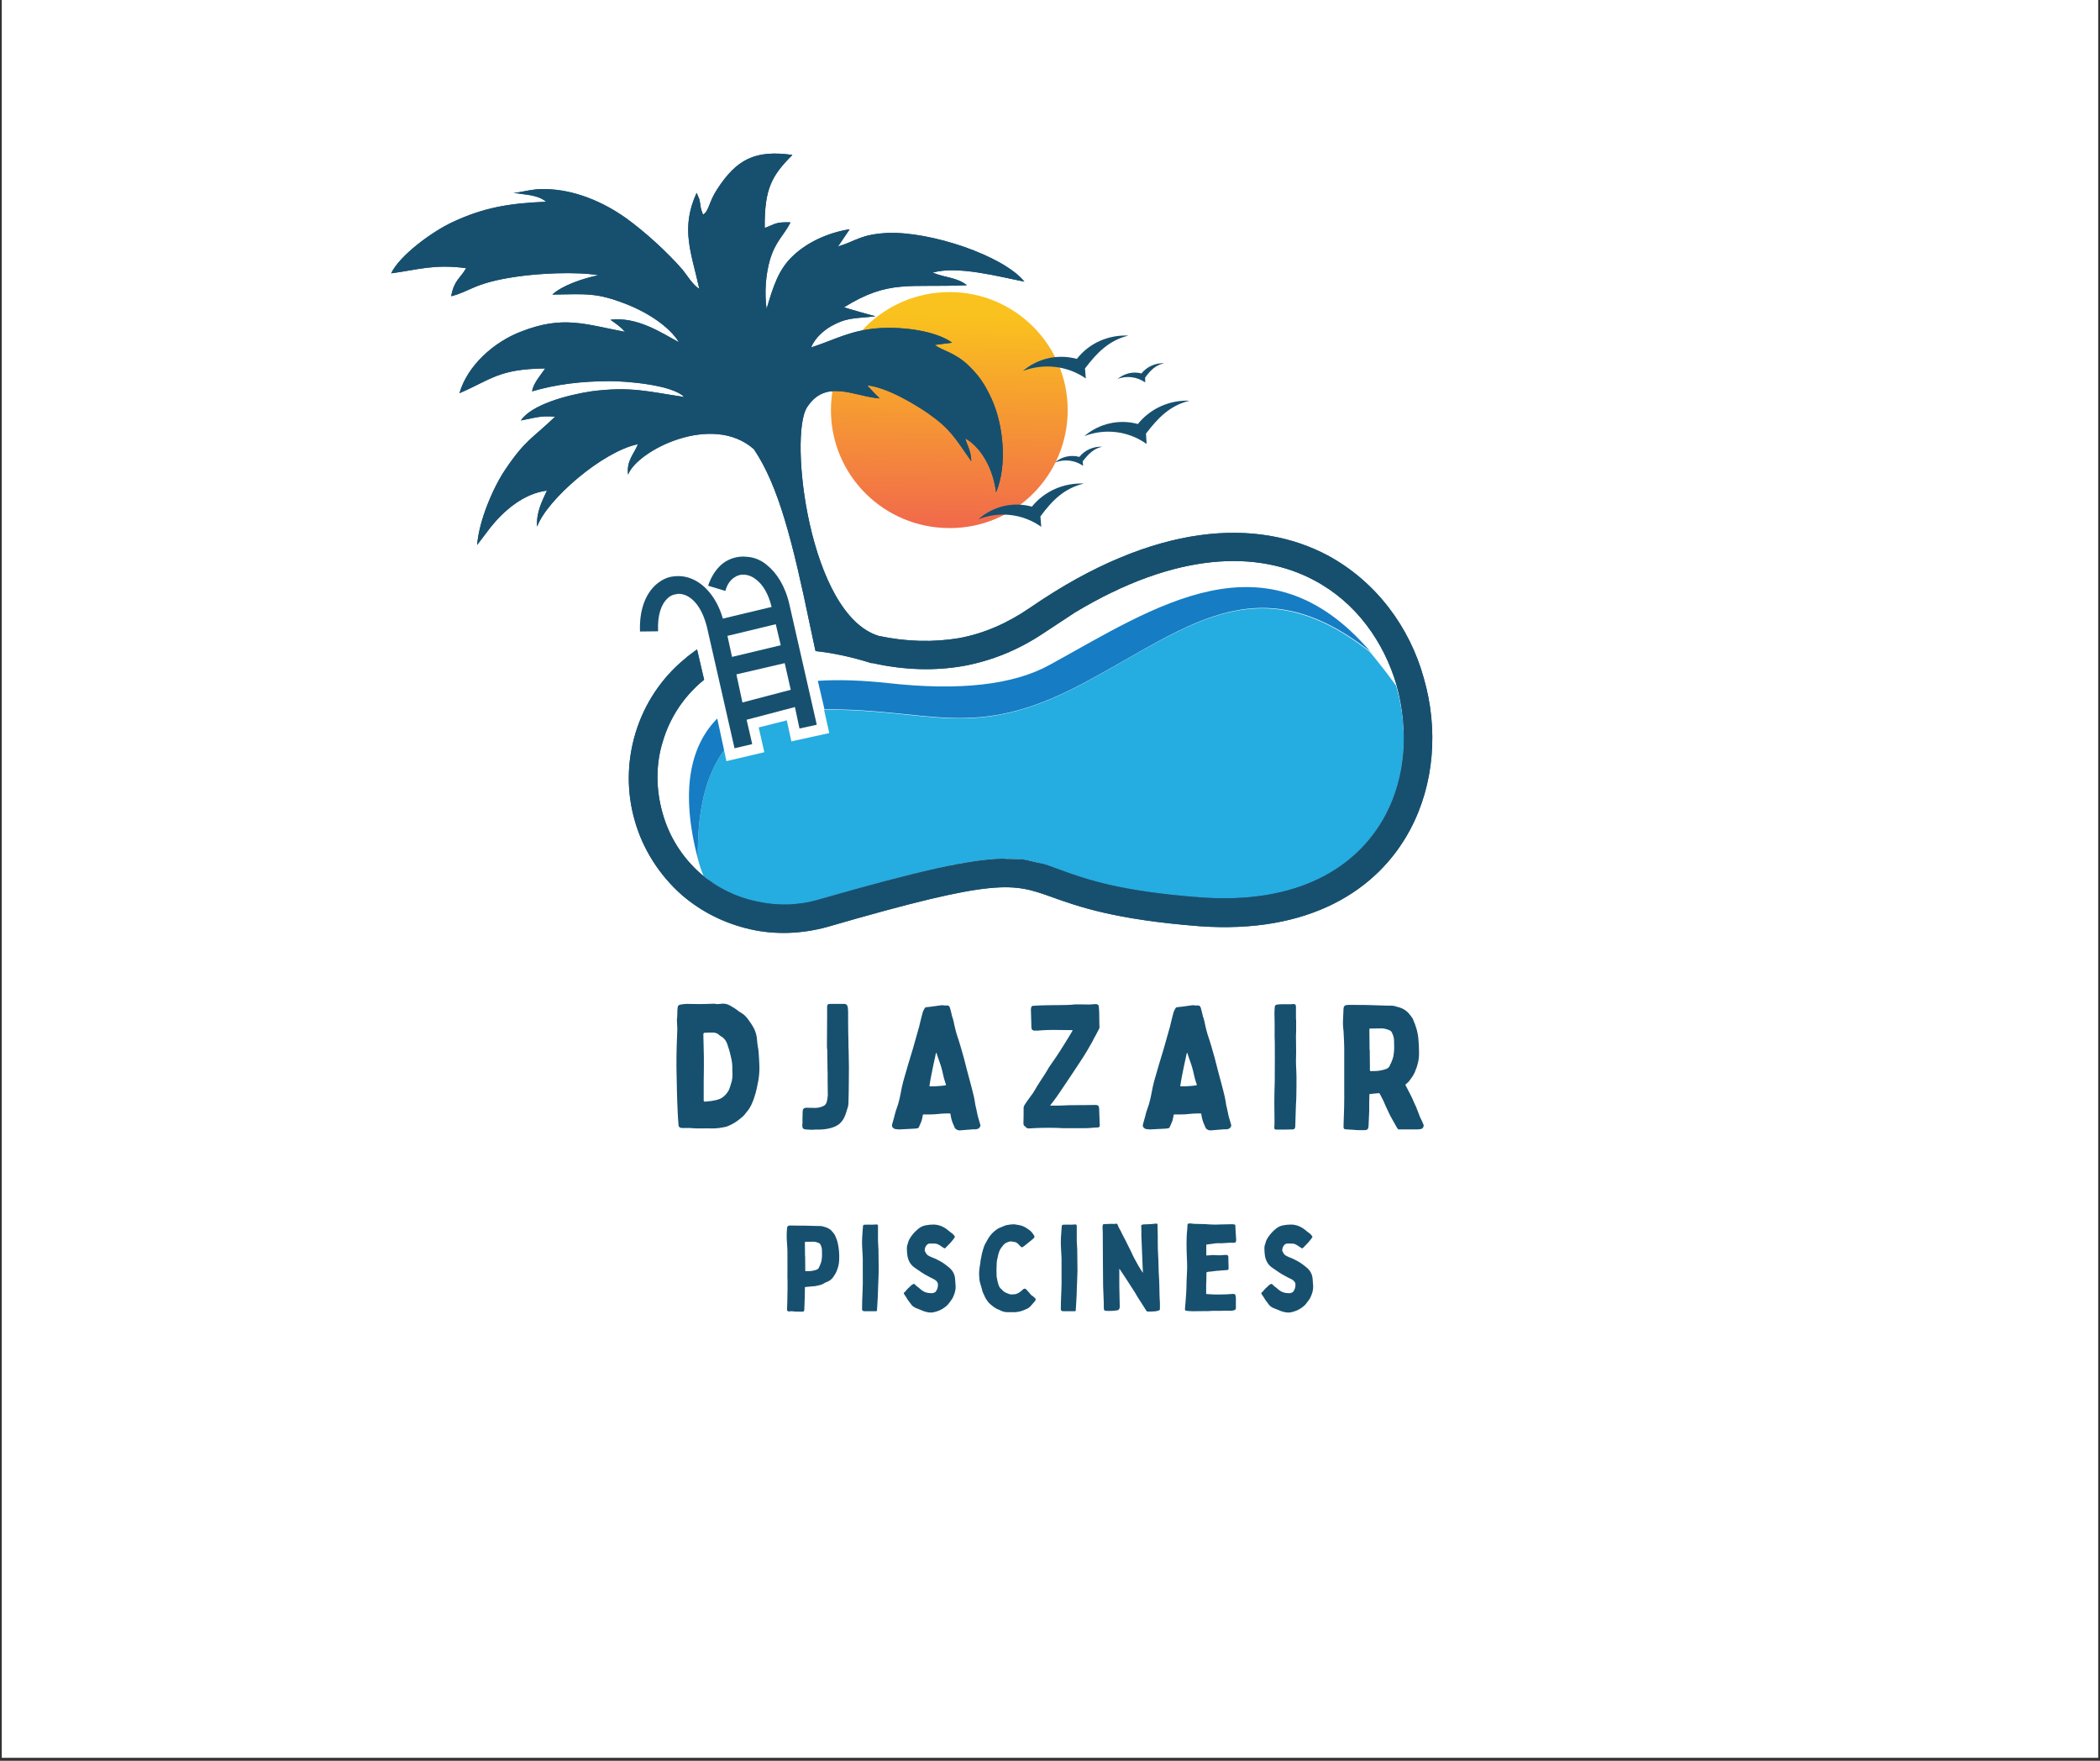
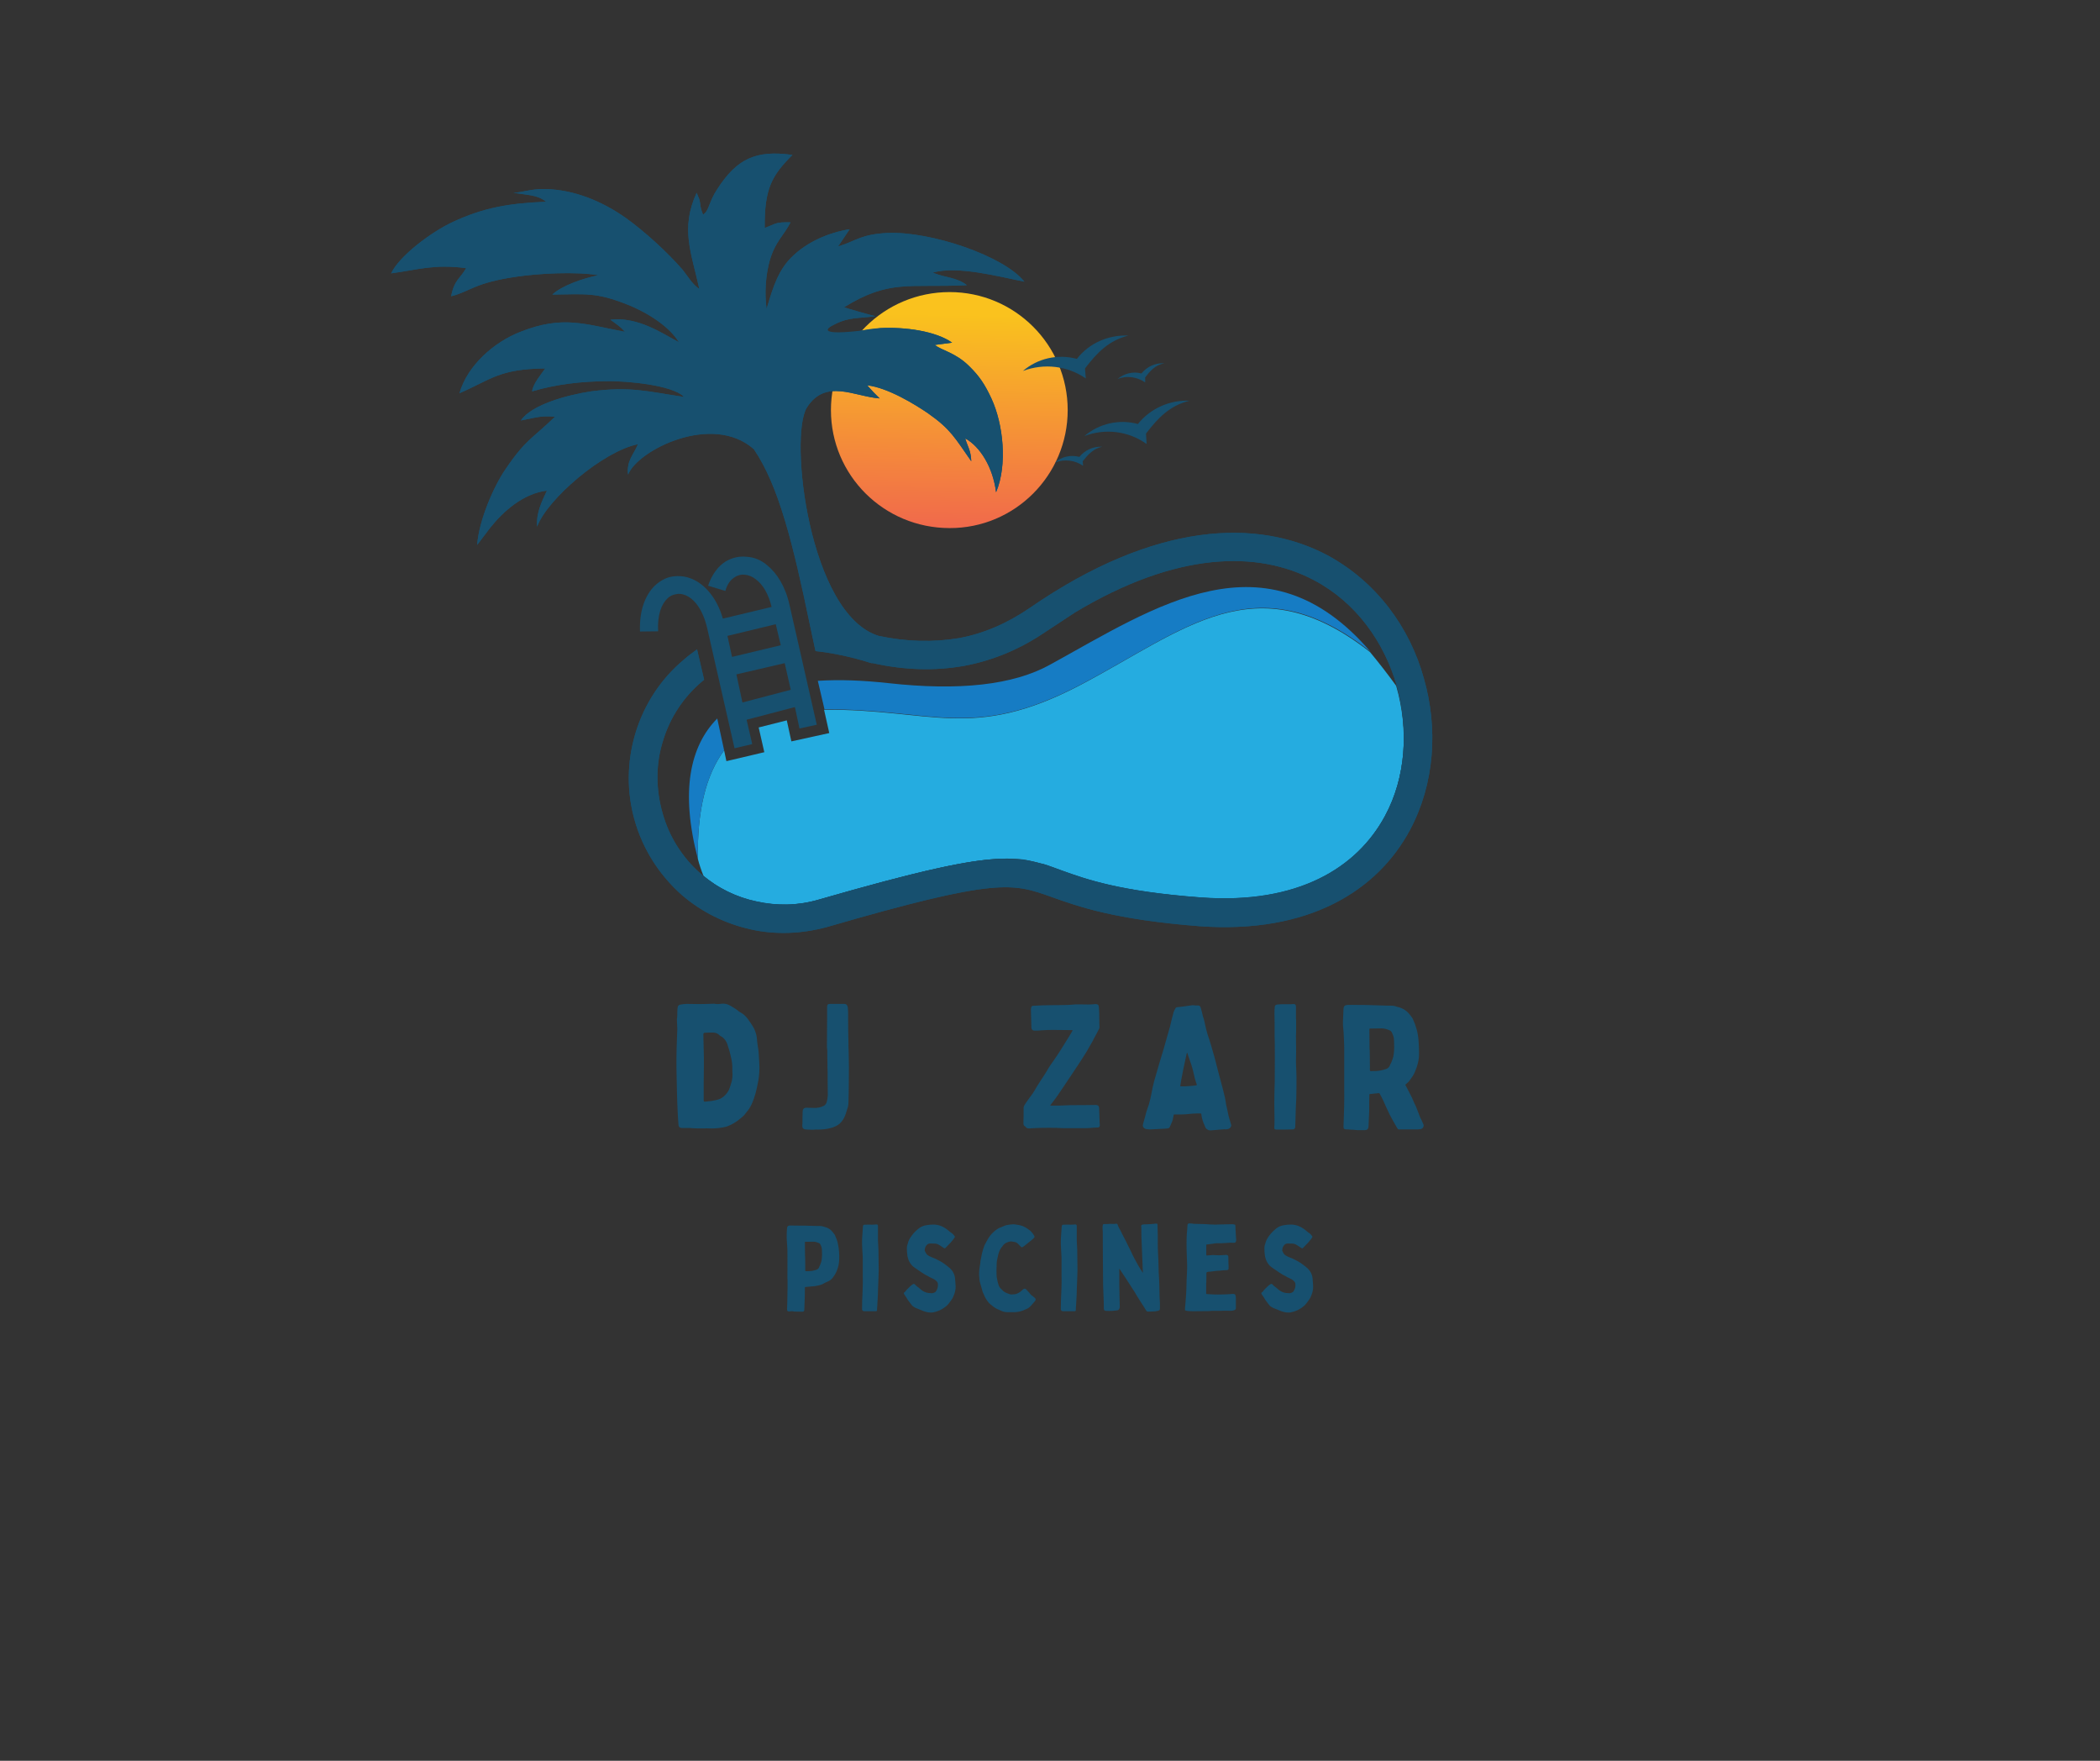
<svg xmlns="http://www.w3.org/2000/svg" width="940" zoomAndPan="magnify" viewBox="0 0 705 591" height="788" preserveAspectRatio="xMidYMid meet" version="1.0">
  <rect x="0" y="0" width="705" height="591" fill="#333333" stroke="none" />
  <defs>
    <g />
    <clipPath id="0b44ecdd0a">
      <path d="M 0.594 0 L 704.402 0 L 704.402 590 L 0.594 590 Z M 0.594 0 " clip-rule="nonzero" />
    </clipPath>
    <clipPath id="66afd7b84d">
      <path d="M 278 98 L 359 98 L 359 178 L 278 178 Z M 278 98 " clip-rule="nonzero" />
    </clipPath>
    <clipPath id="996d490871">
      <path d="M 358.441 137.641 C 358.441 115.777 340.688 98.035 318.805 98.035 C 296.785 98.035 278.957 115.777 278.957 137.641 C 278.957 159.504 296.715 177.246 318.805 177.246 C 340.688 177.316 358.441 159.504 358.441 137.641 Z M 358.441 137.641 " clip-rule="evenodd" />
    </clipPath>
    <linearGradient x1="39326.595" gradientTransform="matrix(0.02, 0, 0, -0.02, -460.003, -616.549)" y1="-40191.238" x2="39394.213" gradientUnits="userSpaceOnUse" y2="-36115.111" id="e5383f79d3">
      <stop stop-opacity="1" stop-color="rgb(94.099%, 37.599%, 31.4%)" offset="0" />
      <stop stop-opacity="1" stop-color="rgb(94.104%, 37.648%, 31.374%)" offset="0.016" />
      <stop stop-opacity="1" stop-color="rgb(94.109%, 37.698%, 31.348%)" offset="0.031" />
      <stop stop-opacity="1" stop-color="rgb(94.124%, 37.854%, 31.268%)" offset="0.039" />
      <stop stop-opacity="1" stop-color="rgb(94.154%, 38.165%, 31.108%)" offset="0.047" />
      <stop stop-opacity="1" stop-color="rgb(94.185%, 38.475%, 30.948%)" offset="0.055" />
      <stop stop-opacity="1" stop-color="rgb(94.215%, 38.786%, 30.789%)" offset="0.062" />
      <stop stop-opacity="1" stop-color="rgb(94.246%, 39.096%, 30.629%)" offset="0.07" />
      <stop stop-opacity="1" stop-color="rgb(94.276%, 39.407%, 30.469%)" offset="0.078" />
      <stop stop-opacity="1" stop-color="rgb(94.307%, 39.719%, 30.31%)" offset="0.086" />
      <stop stop-opacity="1" stop-color="rgb(94.337%, 40.028%, 30.15%)" offset="0.094" />
      <stop stop-opacity="1" stop-color="rgb(94.368%, 40.34%, 29.99%)" offset="0.102" />
      <stop stop-opacity="1" stop-color="rgb(94.398%, 40.651%, 29.831%)" offset="0.109" />
      <stop stop-opacity="1" stop-color="rgb(94.429%, 40.961%, 29.671%)" offset="0.117" />
      <stop stop-opacity="1" stop-color="rgb(94.46%, 41.272%, 29.512%)" offset="0.125" />
      <stop stop-opacity="1" stop-color="rgb(94.49%, 41.583%, 29.352%)" offset="0.133" />
      <stop stop-opacity="1" stop-color="rgb(94.521%, 41.893%, 29.192%)" offset="0.141" />
      <stop stop-opacity="1" stop-color="rgb(94.551%, 42.204%, 29.033%)" offset="0.148" />
      <stop stop-opacity="1" stop-color="rgb(94.582%, 42.516%, 28.873%)" offset="0.156" />
      <stop stop-opacity="1" stop-color="rgb(94.612%, 42.825%, 28.712%)" offset="0.164" />
      <stop stop-opacity="1" stop-color="rgb(94.643%, 43.137%, 28.554%)" offset="0.172" />
      <stop stop-opacity="1" stop-color="rgb(94.673%, 43.448%, 28.394%)" offset="0.18" />
      <stop stop-opacity="1" stop-color="rgb(94.704%, 43.758%, 28.233%)" offset="0.188" />
      <stop stop-opacity="1" stop-color="rgb(94.734%, 44.069%, 28.075%)" offset="0.195" />
      <stop stop-opacity="1" stop-color="rgb(94.765%, 44.38%, 27.914%)" offset="0.203" />
      <stop stop-opacity="1" stop-color="rgb(94.795%, 44.69%, 27.754%)" offset="0.211" />
      <stop stop-opacity="1" stop-color="rgb(94.826%, 45.001%, 27.596%)" offset="0.219" />
      <stop stop-opacity="1" stop-color="rgb(94.856%, 45.312%, 27.435%)" offset="0.227" />
      <stop stop-opacity="1" stop-color="rgb(94.887%, 45.622%, 27.275%)" offset="0.234" />
      <stop stop-opacity="1" stop-color="rgb(94.917%, 45.934%, 27.116%)" offset="0.242" />
      <stop stop-opacity="1" stop-color="rgb(94.948%, 46.245%, 26.956%)" offset="0.25" />
      <stop stop-opacity="1" stop-color="rgb(94.978%, 46.555%, 26.796%)" offset="0.258" />
      <stop stop-opacity="1" stop-color="rgb(95.009%, 46.866%, 26.637%)" offset="0.266" />
      <stop stop-opacity="1" stop-color="rgb(95.039%, 47.177%, 26.477%)" offset="0.273" />
      <stop stop-opacity="1" stop-color="rgb(95.07%, 47.487%, 26.318%)" offset="0.281" />
      <stop stop-opacity="1" stop-color="rgb(95.1%, 47.798%, 26.158%)" offset="0.289" />
      <stop stop-opacity="1" stop-color="rgb(95.131%, 48.109%, 25.998%)" offset="0.297" />
      <stop stop-opacity="1" stop-color="rgb(95.161%, 48.419%, 25.839%)" offset="0.305" />
      <stop stop-opacity="1" stop-color="rgb(95.193%, 48.73%, 25.679%)" offset="0.312" />
      <stop stop-opacity="1" stop-color="rgb(95.224%, 49.04%, 25.519%)" offset="0.32" />
      <stop stop-opacity="1" stop-color="rgb(95.255%, 49.352%, 25.36%)" offset="0.328" />
      <stop stop-opacity="1" stop-color="rgb(95.285%, 49.663%, 25.2%)" offset="0.336" />
      <stop stop-opacity="1" stop-color="rgb(95.316%, 49.973%, 25.04%)" offset="0.344" />
      <stop stop-opacity="1" stop-color="rgb(95.346%, 50.284%, 24.881%)" offset="0.352" />
      <stop stop-opacity="1" stop-color="rgb(95.377%, 50.595%, 24.721%)" offset="0.359" />
      <stop stop-opacity="1" stop-color="rgb(95.407%, 50.905%, 24.561%)" offset="0.367" />
      <stop stop-opacity="1" stop-color="rgb(95.438%, 51.216%, 24.402%)" offset="0.375" />
      <stop stop-opacity="1" stop-color="rgb(95.468%, 51.527%, 24.242%)" offset="0.383" />
      <stop stop-opacity="1" stop-color="rgb(95.499%, 51.837%, 24.081%)" offset="0.391" />
      <stop stop-opacity="1" stop-color="rgb(95.529%, 52.148%, 23.923%)" offset="0.398" />
      <stop stop-opacity="1" stop-color="rgb(95.56%, 52.46%, 23.763%)" offset="0.406" />
      <stop stop-opacity="1" stop-color="rgb(95.59%, 52.769%, 23.602%)" offset="0.414" />
      <stop stop-opacity="1" stop-color="rgb(95.621%, 53.081%, 23.444%)" offset="0.422" />
      <stop stop-opacity="1" stop-color="rgb(95.651%, 53.392%, 23.283%)" offset="0.43" />
      <stop stop-opacity="1" stop-color="rgb(95.682%, 53.702%, 23.125%)" offset="0.438" />
      <stop stop-opacity="1" stop-color="rgb(95.712%, 54.013%, 22.964%)" offset="0.445" />
      <stop stop-opacity="1" stop-color="rgb(95.743%, 54.324%, 22.804%)" offset="0.453" />
      <stop stop-opacity="1" stop-color="rgb(95.773%, 54.634%, 22.646%)" offset="0.461" />
      <stop stop-opacity="1" stop-color="rgb(95.804%, 54.945%, 22.485%)" offset="0.469" />
      <stop stop-opacity="1" stop-color="rgb(95.834%, 55.257%, 22.325%)" offset="0.477" />
      <stop stop-opacity="1" stop-color="rgb(95.865%, 55.566%, 22.166%)" offset="0.484" />
      <stop stop-opacity="1" stop-color="rgb(95.895%, 55.878%, 22.006%)" offset="0.492" />
      <stop stop-opacity="1" stop-color="rgb(95.926%, 56.189%, 21.846%)" offset="0.5" />
      <stop stop-opacity="1" stop-color="rgb(95.956%, 56.499%, 21.687%)" offset="0.508" />
      <stop stop-opacity="1" stop-color="rgb(95.987%, 56.81%, 21.527%)" offset="0.516" />
      <stop stop-opacity="1" stop-color="rgb(96.017%, 57.121%, 21.367%)" offset="0.523" />
      <stop stop-opacity="1" stop-color="rgb(96.048%, 57.431%, 21.208%)" offset="0.531" />
      <stop stop-opacity="1" stop-color="rgb(96.078%, 57.742%, 21.048%)" offset="0.539" />
      <stop stop-opacity="1" stop-color="rgb(96.109%, 58.054%, 20.888%)" offset="0.547" />
      <stop stop-opacity="1" stop-color="rgb(96.14%, 58.363%, 20.729%)" offset="0.555" />
      <stop stop-opacity="1" stop-color="rgb(96.17%, 58.675%, 20.569%)" offset="0.562" />
      <stop stop-opacity="1" stop-color="rgb(96.201%, 58.984%, 20.409%)" offset="0.57" />
      <stop stop-opacity="1" stop-color="rgb(96.231%, 59.296%, 20.25%)" offset="0.578" />
      <stop stop-opacity="1" stop-color="rgb(96.262%, 59.607%, 20.09%)" offset="0.586" />
      <stop stop-opacity="1" stop-color="rgb(96.292%, 59.917%, 19.931%)" offset="0.594" />
      <stop stop-opacity="1" stop-color="rgb(96.323%, 60.228%, 19.771%)" offset="0.602" />
      <stop stop-opacity="1" stop-color="rgb(96.353%, 60.539%, 19.611%)" offset="0.609" />
      <stop stop-opacity="1" stop-color="rgb(96.384%, 60.849%, 19.452%)" offset="0.617" />
      <stop stop-opacity="1" stop-color="rgb(96.414%, 61.16%, 19.292%)" offset="0.625" />
      <stop stop-opacity="1" stop-color="rgb(96.445%, 61.472%, 19.131%)" offset="0.633" />
      <stop stop-opacity="1" stop-color="rgb(96.475%, 61.781%, 18.973%)" offset="0.641" />
      <stop stop-opacity="1" stop-color="rgb(96.506%, 62.093%, 18.813%)" offset="0.648" />
      <stop stop-opacity="1" stop-color="rgb(96.536%, 62.404%, 18.652%)" offset="0.656" />
      <stop stop-opacity="1" stop-color="rgb(96.567%, 62.714%, 18.494%)" offset="0.664" />
      <stop stop-opacity="1" stop-color="rgb(96.597%, 63.025%, 18.333%)" offset="0.672" />
      <stop stop-opacity="1" stop-color="rgb(96.628%, 63.336%, 18.173%)" offset="0.68" />
      <stop stop-opacity="1" stop-color="rgb(96.658%, 63.646%, 18.015%)" offset="0.688" />
      <stop stop-opacity="1" stop-color="rgb(96.689%, 63.957%, 17.854%)" offset="0.695" />
      <stop stop-opacity="1" stop-color="rgb(96.719%, 64.268%, 17.694%)" offset="0.703" />
      <stop stop-opacity="1" stop-color="rgb(96.75%, 64.578%, 17.535%)" offset="0.711" />
      <stop stop-opacity="1" stop-color="rgb(96.78%, 64.89%, 17.375%)" offset="0.719" />
      <stop stop-opacity="1" stop-color="rgb(96.811%, 65.201%, 17.215%)" offset="0.727" />
      <stop stop-opacity="1" stop-color="rgb(96.841%, 65.511%, 17.056%)" offset="0.734" />
      <stop stop-opacity="1" stop-color="rgb(96.872%, 65.822%, 16.896%)" offset="0.742" />
      <stop stop-opacity="1" stop-color="rgb(96.902%, 66.133%, 16.737%)" offset="0.75" />
      <stop stop-opacity="1" stop-color="rgb(96.933%, 66.443%, 16.577%)" offset="0.758" />
      <stop stop-opacity="1" stop-color="rgb(96.964%, 66.754%, 16.417%)" offset="0.766" />
      <stop stop-opacity="1" stop-color="rgb(96.994%, 67.065%, 16.258%)" offset="0.773" />
      <stop stop-opacity="1" stop-color="rgb(97.025%, 67.375%, 16.098%)" offset="0.781" />
      <stop stop-opacity="1" stop-color="rgb(97.055%, 67.686%, 15.938%)" offset="0.789" />
      <stop stop-opacity="1" stop-color="rgb(97.086%, 67.998%, 15.779%)" offset="0.797" />
      <stop stop-opacity="1" stop-color="rgb(97.116%, 68.307%, 15.619%)" offset="0.805" />
      <stop stop-opacity="1" stop-color="rgb(97.147%, 68.619%, 15.459%)" offset="0.812" />
      <stop stop-opacity="1" stop-color="rgb(97.177%, 68.93%, 15.3%)" offset="0.82" />
      <stop stop-opacity="1" stop-color="rgb(97.208%, 69.24%, 15.14%)" offset="0.828" />
      <stop stop-opacity="1" stop-color="rgb(97.238%, 69.551%, 14.98%)" offset="0.836" />
      <stop stop-opacity="1" stop-color="rgb(97.269%, 69.861%, 14.821%)" offset="0.844" />
      <stop stop-opacity="1" stop-color="rgb(97.299%, 70.172%, 14.661%)" offset="0.852" />
      <stop stop-opacity="1" stop-color="rgb(97.33%, 70.483%, 14.5%)" offset="0.859" />
      <stop stop-opacity="1" stop-color="rgb(97.36%, 70.793%, 14.342%)" offset="0.867" />
      <stop stop-opacity="1" stop-color="rgb(97.391%, 71.104%, 14.182%)" offset="0.875" />
      <stop stop-opacity="1" stop-color="rgb(97.421%, 71.416%, 14.023%)" offset="0.883" />
      <stop stop-opacity="1" stop-color="rgb(97.452%, 71.725%, 13.863%)" offset="0.891" />
      <stop stop-opacity="1" stop-color="rgb(97.482%, 72.037%, 13.702%)" offset="0.898" />
      <stop stop-opacity="1" stop-color="rgb(97.513%, 72.348%, 13.544%)" offset="0.906" />
      <stop stop-opacity="1" stop-color="rgb(97.543%, 72.658%, 13.383%)" offset="0.914" />
      <stop stop-opacity="1" stop-color="rgb(97.574%, 72.969%, 13.223%)" offset="0.922" />
      <stop stop-opacity="1" stop-color="rgb(97.604%, 73.28%, 13.065%)" offset="0.93" />
      <stop stop-opacity="1" stop-color="rgb(97.635%, 73.59%, 12.904%)" offset="0.938" />
      <stop stop-opacity="1" stop-color="rgb(97.665%, 73.901%, 12.744%)" offset="0.945" />
      <stop stop-opacity="1" stop-color="rgb(97.696%, 74.213%, 12.585%)" offset="0.953" />
      <stop stop-opacity="1" stop-color="rgb(97.726%, 74.522%, 12.425%)" offset="0.961" />
      <stop stop-opacity="1" stop-color="rgb(97.757%, 74.834%, 12.265%)" offset="0.969" />
      <stop stop-opacity="1" stop-color="rgb(97.787%, 75.145%, 12.106%)" offset="0.977" />
      <stop stop-opacity="1" stop-color="rgb(97.818%, 75.455%, 11.946%)" offset="0.984" />
      <stop stop-opacity="1" stop-color="rgb(97.833%, 75.61%, 11.867%)" offset="0.984" />
      <stop stop-opacity="1" stop-color="rgb(97.849%, 75.766%, 11.786%)" offset="0.992" />
      <stop stop-opacity="1" stop-color="rgb(97.879%, 76.077%, 11.627%)" offset="1" />
    </linearGradient>
    <clipPath id="d93ab882cb">
      <path d="M 131.145 51 L 481 51 L 481 313.809 L 131.145 313.809 Z M 131.145 51 " clip-rule="nonzero" />
    </clipPath>
  </defs>
  <g clip-path="url(#0b44ecdd0a)">
-     <path fill="#ffffff" d="M 0.594 0 L 704.406 0 L 704.406 590 L 0.594 590 Z M 0.594 0 " fill-opacity="1" fill-rule="nonzero" />
-   </g>
+     </g>
  <path fill="#25ace0" d="M 464.91 273.992 C 455.473 291.457 435.691 303.68 403.254 301.305 C 375.848 299.277 364.523 295.156 356.344 292.223 C 341.105 286.566 335.234 284.539 274.832 302.004 C 267.914 304.027 260.852 304.168 253.934 302.633 C 247.5 301.234 241.348 298.371 236.176 293.969 C 235.406 292.086 234.777 290.199 234.289 288.312 C 234.008 272.246 236.945 260.16 243.098 251.848 L 243.863 255.48 L 256.59 252.477 L 254.699 244.164 L 264.137 241.789 L 265.676 248.844 L 278.398 246.051 L 276.652 238.227 C 312.516 237.879 326.355 248.914 362.426 230.055 C 397.52 211.684 421.43 188.562 459.949 218.879 C 462.953 222.512 465.891 226.281 468.617 230.055 C 468.617 230.195 468.754 230.195 468.754 230.336 C 472.949 244.863 472.043 260.93 464.91 273.992 Z M 464.91 273.992 " fill-opacity="1" fill-rule="evenodd" />
  <path fill="#167cc4" d="M 276.793 238.09 C 312.652 237.809 326.496 248.777 362.566 229.914 C 397.66 211.543 421.57 188.422 460.086 218.738 C 424.992 177.875 387.734 203.789 352.43 223.141 C 340.195 229.914 322.02 231.941 298.184 229.285 C 289.863 228.379 281.965 228.031 274.555 228.52 Z M 240.789 241.16 C 231.633 250.453 228.348 265.539 234.289 288.312 C 234.008 272.246 236.945 260.16 243.098 251.848 Z M 240.789 241.16 " fill-opacity="1" fill-rule="evenodd" />
  <path fill="#17506f" d="M 220.938 211.895 C 220.656 206.375 222.055 202.742 224.082 200.855 C 224.852 200.09 225.828 199.598 226.879 199.461 C 227.785 199.18 228.906 199.32 230.023 199.738 C 233.168 200.996 235.965 204.629 237.434 210.914 L 246.59 251.152 L 252.535 249.754 L 250.645 241.582 L 266.863 237.32 L 268.402 244.516 L 274.203 243.258 L 265.047 203.023 C 263.648 196.734 260.781 192.336 257.496 189.68 C 255.469 187.934 253.094 187.027 250.715 186.887 C 248.199 186.605 245.824 187.164 243.656 188.422 C 241.141 189.961 238.973 192.824 237.715 196.594 L 243.516 198.344 C 244.145 195.969 245.402 194.43 246.801 193.66 C 247.711 193.031 248.969 192.754 250.086 192.895 C 251.344 193.031 252.602 193.523 253.723 194.43 C 256.098 196.176 257.984 199.32 259.035 203.719 L 242.676 207.633 C 240.648 200.578 236.523 196.035 232.262 194.289 C 230.094 193.383 227.855 193.172 225.688 193.523 C 223.66 193.801 221.633 194.918 219.887 196.527 C 216.742 199.531 214.574 204.699 214.855 211.965 Z M 265.465 231.523 L 249.246 235.781 L 247.219 226.352 L 263.438 222.582 Z M 262.109 216.574 L 245.754 220.484 L 244.215 213.43 L 260.434 209.52 Z M 262.109 216.574 " fill-opacity="1" fill-rule="nonzero" />
  <g clip-path="url(#66afd7b84d)">
    <g clip-path="url(#996d490871)">
      <path fill="url(#e5383f79d3)" d="M 278.957 177.316 L 278.957 98.035 L 358.441 98.035 L 358.441 177.316 Z M 278.957 177.316 " fill-rule="nonzero" />
    </g>
  </g>
  <g clip-path="url(#d93ab882cb)">
-     <path fill="#17506f" d="M 477.984 227.609 C 473.301 210.637 462.113 195.27 445.688 186.398 C 422.266 173.965 387.941 174.941 345.789 204 C 338.238 209.168 330.34 212.66 321.883 214.199 C 313.422 215.594 304.406 215.457 294.969 213.43 C 271.547 206.234 264.766 146.301 270.918 136.73 C 277.211 126.953 286.789 133.102 295.316 133.727 C 294.547 132.961 294.199 132.609 293.289 131.703 L 291.121 129.328 C 298.043 130.098 307.34 135.824 311.605 138.758 C 319.156 144.066 320.555 146.93 326.074 154.824 C 325.938 151.051 324.816 149.934 324.047 147.141 C 329.082 149.934 333.348 156.848 334.395 165.23 C 338.309 155.941 336.77 142.25 332.855 133.797 C 330.691 129.117 328.801 126.254 325.445 122.973 C 320.762 118.289 316.148 117.664 313.844 115.777 L 319.645 115.008 C 314.121 111.098 303.773 109.699 295.598 110.117 C 285.531 110.746 280.355 114.031 272.316 116.613 C 273.574 113.332 277 110.328 280.355 108.789 C 285.039 106.414 288.188 106.906 293.918 106.137 C 293.641 106.137 283.711 103.344 283.363 103.133 C 298.602 93.703 305.102 96.637 324.609 95.727 C 321.184 93.074 317.406 93.215 313.562 91.676 C 313.422 91.676 313.281 91.539 313.074 91.539 C 321.254 89.023 335.723 92.934 343.902 94.539 C 336.98 85.879 312.445 77.566 297.832 78.195 C 288.887 78.684 287.488 80.852 281.336 82.734 L 285.25 76.938 C 277.422 78.195 270.777 81.617 266.516 85.602 C 261.34 90.281 259.594 96.148 257.355 103.691 C 256.59 98.172 257.078 92.098 258.477 87.207 C 260.363 80.918 263.16 79.035 265.395 74.633 C 260.223 74.492 260.504 75.121 256.727 76.52 C 256.59 63.316 259.105 58.918 266.027 52 C 253.582 50.254 247.289 53.398 240.719 63.598 C 237.922 67.855 238.062 70.793 236.035 72.047 C 234.918 69.395 235.266 68.766 234.777 66.879 L 233.867 64.715 C 228.348 76.797 232.121 84.832 234.777 96.984 C 232.398 95.449 230.723 92.445 229.113 90.488 C 224.082 84.691 216.531 77.777 210.102 73.168 C 202.41 67.719 192.832 63.598 182.906 63.457 C 178.504 63.316 174.727 64.715 172.352 64.715 C 177.035 65.48 180.391 65.344 183.395 67.719 C 170.812 68.207 162.285 69.742 152.078 74.492 C 144.945 77.777 134.109 85.809 131.316 91.746 C 140.613 90.488 145.645 88.602 156.48 90 C 154.453 93.633 152.566 93.773 151.449 99.43 C 157.738 97.895 159.207 94.891 173.469 92.863 C 180.879 91.746 193.461 91.117 200.871 92.375 C 195.559 93.492 188.777 95.797 185.422 98.871 C 196.746 98.73 200.172 98.102 210.449 102.156 C 217.578 104.949 224.781 109.699 227.926 114.867 C 222.266 111.863 214.086 106.207 204.926 107.324 C 207.094 108.859 208.352 109.699 209.82 111.375 C 196.328 108.859 189.059 105.719 174.727 111.375 C 165.918 114.797 156.973 122.551 154.246 131.98 C 164.801 127.441 167.457 123.809 183.047 123.668 C 181.648 125.695 178.992 128.699 178.641 131.352 C 186.68 128.977 195.352 127.93 204.785 127.93 C 209.82 127.93 225.551 129.047 229.676 133.238 C 217.719 131.492 211.918 129.605 198.496 131.352 C 190.176 132.609 178.363 135.895 174.867 141.133 C 179.133 140.363 181.438 139.387 186.332 139.875 C 178.641 147.281 176.406 147.559 169.625 157.617 C 165.848 163.137 160.816 174.453 160.188 182.906 L 164.59 177.105 C 168.996 171.59 175.637 165.652 183.605 164.672 C 182.066 168.098 179.969 171.867 180.32 176.758 C 183.605 167.676 202.34 151.473 214.156 149.098 C 212.895 152.379 210.238 154.613 210.867 159.293 C 213.875 151.262 239.043 138.34 253.094 150.773 C 261.41 163.066 266.164 182.066 271.969 210.078 L 273.504 217.273 L 273.785 218.531 C 279.449 219.156 285.738 220.414 292.52 222.582 L 293.008 222.582 C 303.707 224.957 313.91 225.234 323.699 223.488 C 332.996 221.742 341.805 218.18 350.125 212.66 L 360.82 205.605 C 395.074 185 422.336 184.723 441.211 194.781 C 455.195 202.184 464.633 215.387 468.895 230.125 C 472.949 244.723 472.043 260.789 464.98 273.852 C 455.543 291.316 435.691 303.539 403.324 301.234 C 375.918 299.211 364.594 295.09 356.414 292.152 C 354.25 291.387 352.359 290.617 350.262 289.988 L 336.422 288.242 C 325.586 288.523 308.879 292.152 274.902 301.934 C 267.984 303.961 260.922 304.098 254 302.562 C 247.219 301.164 240.789 298.023 235.266 293.273 C 228.977 287.754 224.57 280.699 222.402 272.805 C 220.238 265.121 220.027 256.738 222.543 248.777 C 224.922 240.742 229.605 233.828 235.758 228.656 L 236.387 228.168 L 234.008 217.969 C 232.469 219.09 231.004 220.137 229.605 221.395 C 222.055 227.68 216.391 236.133 213.387 245.91 C 210.379 255.832 210.379 266.027 213.105 275.461 C 215.762 284.891 221.285 293.691 228.977 300.465 C 235.758 306.266 243.586 310.035 251.973 311.922 C 260.293 313.809 269.102 313.461 277.629 311.152 C 335.094 294.461 339.918 296.414 353.129 301.094 C 361.938 304.238 374.031 308.641 402.695 310.875 C 439.395 313.527 462.465 298.93 473.371 278.531 C 481.617 263.094 482.875 244.516 477.984 227.609 Z M 477.984 227.609 " fill-opacity="1" fill-rule="nonzero" />
+     <path fill="#17506f" d="M 477.984 227.609 C 473.301 210.637 462.113 195.27 445.688 186.398 C 422.266 173.965 387.941 174.941 345.789 204 C 338.238 209.168 330.34 212.66 321.883 214.199 C 313.422 215.594 304.406 215.457 294.969 213.43 C 271.547 206.234 264.766 146.301 270.918 136.73 C 277.211 126.953 286.789 133.102 295.316 133.727 C 294.547 132.961 294.199 132.609 293.289 131.703 L 291.121 129.328 C 298.043 130.098 307.34 135.824 311.605 138.758 C 319.156 144.066 320.555 146.93 326.074 154.824 C 325.938 151.051 324.816 149.934 324.047 147.141 C 329.082 149.934 333.348 156.848 334.395 165.23 C 338.309 155.941 336.77 142.25 332.855 133.797 C 330.691 129.117 328.801 126.254 325.445 122.973 C 320.762 118.289 316.148 117.664 313.844 115.777 L 319.645 115.008 C 314.121 111.098 303.773 109.699 295.598 110.117 C 273.574 113.332 277 110.328 280.355 108.789 C 285.039 106.414 288.188 106.906 293.918 106.137 C 293.641 106.137 283.711 103.344 283.363 103.133 C 298.602 93.703 305.102 96.637 324.609 95.727 C 321.184 93.074 317.406 93.215 313.562 91.676 C 313.422 91.676 313.281 91.539 313.074 91.539 C 321.254 89.023 335.723 92.934 343.902 94.539 C 336.98 85.879 312.445 77.566 297.832 78.195 C 288.887 78.684 287.488 80.852 281.336 82.734 L 285.25 76.938 C 277.422 78.195 270.777 81.617 266.516 85.602 C 261.34 90.281 259.594 96.148 257.355 103.691 C 256.59 98.172 257.078 92.098 258.477 87.207 C 260.363 80.918 263.16 79.035 265.395 74.633 C 260.223 74.492 260.504 75.121 256.727 76.52 C 256.59 63.316 259.105 58.918 266.027 52 C 253.582 50.254 247.289 53.398 240.719 63.598 C 237.922 67.855 238.062 70.793 236.035 72.047 C 234.918 69.395 235.266 68.766 234.777 66.879 L 233.867 64.715 C 228.348 76.797 232.121 84.832 234.777 96.984 C 232.398 95.449 230.723 92.445 229.113 90.488 C 224.082 84.691 216.531 77.777 210.102 73.168 C 202.41 67.719 192.832 63.598 182.906 63.457 C 178.504 63.316 174.727 64.715 172.352 64.715 C 177.035 65.48 180.391 65.344 183.395 67.719 C 170.812 68.207 162.285 69.742 152.078 74.492 C 144.945 77.777 134.109 85.809 131.316 91.746 C 140.613 90.488 145.645 88.602 156.48 90 C 154.453 93.633 152.566 93.773 151.449 99.43 C 157.738 97.895 159.207 94.891 173.469 92.863 C 180.879 91.746 193.461 91.117 200.871 92.375 C 195.559 93.492 188.777 95.797 185.422 98.871 C 196.746 98.73 200.172 98.102 210.449 102.156 C 217.578 104.949 224.781 109.699 227.926 114.867 C 222.266 111.863 214.086 106.207 204.926 107.324 C 207.094 108.859 208.352 109.699 209.82 111.375 C 196.328 108.859 189.059 105.719 174.727 111.375 C 165.918 114.797 156.973 122.551 154.246 131.98 C 164.801 127.441 167.457 123.809 183.047 123.668 C 181.648 125.695 178.992 128.699 178.641 131.352 C 186.68 128.977 195.352 127.93 204.785 127.93 C 209.82 127.93 225.551 129.047 229.676 133.238 C 217.719 131.492 211.918 129.605 198.496 131.352 C 190.176 132.609 178.363 135.895 174.867 141.133 C 179.133 140.363 181.438 139.387 186.332 139.875 C 178.641 147.281 176.406 147.559 169.625 157.617 C 165.848 163.137 160.816 174.453 160.188 182.906 L 164.59 177.105 C 168.996 171.59 175.637 165.652 183.605 164.672 C 182.066 168.098 179.969 171.867 180.32 176.758 C 183.605 167.676 202.34 151.473 214.156 149.098 C 212.895 152.379 210.238 154.613 210.867 159.293 C 213.875 151.262 239.043 138.34 253.094 150.773 C 261.41 163.066 266.164 182.066 271.969 210.078 L 273.504 217.273 L 273.785 218.531 C 279.449 219.156 285.738 220.414 292.52 222.582 L 293.008 222.582 C 303.707 224.957 313.91 225.234 323.699 223.488 C 332.996 221.742 341.805 218.18 350.125 212.66 L 360.82 205.605 C 395.074 185 422.336 184.723 441.211 194.781 C 455.195 202.184 464.633 215.387 468.895 230.125 C 472.949 244.723 472.043 260.789 464.98 273.852 C 455.543 291.316 435.691 303.539 403.324 301.234 C 375.918 299.211 364.594 295.09 356.414 292.152 C 354.25 291.387 352.359 290.617 350.262 289.988 L 336.422 288.242 C 325.586 288.523 308.879 292.152 274.902 301.934 C 267.984 303.961 260.922 304.098 254 302.562 C 247.219 301.164 240.789 298.023 235.266 293.273 C 228.977 287.754 224.57 280.699 222.402 272.805 C 220.238 265.121 220.027 256.738 222.543 248.777 C 224.922 240.742 229.605 233.828 235.758 228.656 L 236.387 228.168 L 234.008 217.969 C 232.469 219.09 231.004 220.137 229.605 221.395 C 222.055 227.68 216.391 236.133 213.387 245.91 C 210.379 255.832 210.379 266.027 213.105 275.461 C 215.762 284.891 221.285 293.691 228.977 300.465 C 235.758 306.266 243.586 310.035 251.973 311.922 C 260.293 313.809 269.102 313.461 277.629 311.152 C 335.094 294.461 339.918 296.414 353.129 301.094 C 361.938 304.238 374.031 308.641 402.695 310.875 C 439.395 313.527 462.465 298.93 473.371 278.531 C 481.617 263.094 482.875 244.516 477.984 227.609 Z M 477.984 227.609 " fill-opacity="1" fill-rule="nonzero" />
    <path fill="#17506f" d="M 477.984 227.609 C 473.301 210.637 462.113 195.27 445.688 186.398 C 422.266 173.965 387.941 174.941 345.789 204 C 338.238 209.168 330.34 212.66 321.883 214.199 C 313.422 215.594 304.406 215.457 294.969 213.43 C 271.547 206.234 264.766 146.301 270.918 136.73 C 277.211 126.953 286.789 133.102 295.316 133.727 C 294.547 132.961 294.199 132.609 293.289 131.703 L 291.121 129.328 C 298.043 130.098 307.34 135.824 311.605 138.758 C 319.156 144.066 320.555 146.93 326.074 154.824 C 325.938 151.051 324.816 149.934 324.047 147.141 C 329.082 149.934 333.348 156.848 334.395 165.23 C 338.309 155.941 336.77 142.25 332.855 133.797 C 330.691 129.117 328.801 126.254 325.445 122.973 C 320.762 118.289 316.148 117.664 313.844 115.777 L 319.645 115.008 C 314.121 111.098 303.773 109.699 295.598 110.117 C 285.531 110.746 280.355 114.031 272.316 116.613 C 273.574 113.332 277 110.328 280.355 108.789 C 285.039 106.414 288.188 106.906 293.918 106.137 C 293.641 106.137 283.711 103.344 283.363 103.133 C 298.602 93.703 305.102 96.637 324.609 95.727 C 321.184 93.074 317.406 93.215 313.562 91.676 C 313.422 91.676 313.281 91.539 313.074 91.539 C 321.254 89.023 335.723 92.934 343.902 94.539 C 336.98 85.879 312.445 77.566 297.832 78.195 C 288.887 78.684 287.488 80.852 281.336 82.734 L 285.25 76.938 C 277.422 78.195 270.777 81.617 266.516 85.602 C 261.34 90.281 259.594 96.148 257.355 103.691 C 256.59 98.172 257.078 92.098 258.477 87.207 C 260.363 80.918 263.16 79.035 265.395 74.633 C 260.223 74.492 260.504 75.121 256.727 76.52 C 256.59 63.316 259.105 58.918 266.027 52 C 253.582 50.254 247.289 53.398 240.719 63.598 C 237.922 67.855 238.062 70.793 236.035 72.047 C 234.918 69.395 235.266 68.766 234.777 66.879 L 233.867 64.715 C 228.348 76.797 232.121 84.832 234.777 96.984 C 232.398 95.449 230.723 92.445 229.113 90.488 C 224.082 84.691 216.531 77.777 210.102 73.168 C 202.41 67.719 192.832 63.598 182.906 63.457 C 178.504 63.316 174.727 64.715 172.352 64.715 C 177.035 65.48 180.391 65.344 183.324 67.719 C 170.742 68.207 162.215 69.742 152.008 74.492 C 144.945 77.777 134.109 85.809 131.316 91.746 C 140.613 90.488 145.645 88.602 156.48 90 C 154.453 93.633 152.566 93.773 151.449 99.43 C 157.738 97.895 159.207 94.891 173.469 92.863 C 180.879 91.746 193.461 91.117 200.871 92.375 C 195.559 93.492 188.777 95.797 185.422 98.871 C 196.746 98.73 200.172 98.102 210.449 102.156 C 217.578 104.949 224.781 109.699 227.926 114.867 C 222.266 111.863 214.086 106.207 204.926 107.324 C 207.094 108.859 208.352 109.699 209.82 111.375 C 196.328 108.859 189.059 105.719 174.727 111.375 C 165.918 114.797 156.973 122.551 154.246 131.98 C 164.801 127.441 167.457 123.809 183.047 123.668 C 181.648 125.695 178.992 128.699 178.641 131.352 C 186.68 128.977 195.352 127.93 204.785 127.93 C 209.82 127.93 225.551 129.047 229.676 133.238 C 217.719 131.492 211.918 129.605 198.496 131.352 C 190.176 132.609 178.363 135.895 174.867 141.133 C 179.133 140.363 181.438 139.387 186.332 139.875 C 178.641 147.281 176.406 147.559 169.625 157.617 C 165.848 163.137 160.816 174.453 160.188 182.906 L 164.59 177.105 C 168.996 171.59 175.637 165.652 183.605 164.672 C 182.066 168.098 179.969 171.867 180.32 176.758 C 183.605 167.676 202.34 151.473 214.156 149.098 C 212.895 152.379 210.238 154.613 210.867 159.293 C 213.875 151.262 239.043 138.34 253.094 150.773 C 261.41 163.066 266.164 182.066 271.969 210.078 L 273.504 217.273 L 273.785 218.531 C 279.449 219.156 285.738 220.414 292.52 222.582 L 293.008 222.582 C 303.707 224.957 313.91 225.234 323.699 223.488 C 332.996 221.742 341.805 218.18 350.125 212.66 L 360.82 205.605 C 395.074 185 422.336 184.723 441.211 194.781 C 455.195 202.184 464.633 215.387 468.895 230.125 C 472.949 244.723 472.043 260.789 464.98 273.852 C 455.543 291.316 435.691 303.539 403.324 301.234 C 375.918 299.211 364.594 295.09 356.414 292.152 C 354.25 291.387 352.359 290.617 350.262 289.988 C 350.262 289.988 345.02 288.66 343.414 288.453 C 341.594 288.242 336.422 288.242 336.422 288.242 C 325.586 288.523 308.879 292.152 274.902 301.934 C 267.984 303.961 260.922 304.098 254 302.562 C 247.219 301.164 240.789 298.023 235.266 293.273 C 228.977 287.754 224.57 280.699 222.402 272.805 C 220.238 265.121 220.027 256.738 222.543 248.777 C 224.922 240.742 229.605 233.828 235.758 228.656 L 236.387 228.168 L 234.008 217.969 C 232.469 219.09 231.004 220.137 229.605 221.395 C 222.055 227.68 216.391 236.133 213.387 245.91 C 210.379 255.832 210.379 266.027 213.105 275.461 C 215.762 284.891 221.285 293.691 228.977 300.465 C 235.758 306.266 243.586 310.035 251.973 311.922 C 260.293 313.809 269.102 313.461 277.629 311.152 C 335.094 294.461 339.918 296.414 353.129 301.094 C 361.938 304.238 374.031 308.641 402.695 310.875 C 439.395 313.527 462.465 298.93 473.371 278.531 C 481.617 263.094 482.875 244.516 477.984 227.609 Z M 477.984 227.609 " fill-opacity="1" fill-rule="nonzero" />
  </g>
-   <path fill="#17506f" d="M 349.285 173.336 C 353.34 167.816 357.324 163.906 363.895 162.297 C 357.113 162.02 350.684 164.812 346.418 170.051 C 340.125 168.305 333.348 169.91 328.453 174.312 C 335.375 171.52 343.414 172.426 349.562 176.828 Z M 349.285 173.336 " fill-opacity="1" fill-rule="evenodd" />
  <path fill="#17506f" d="M 384.727 145.535 C 388.781 140.223 392.766 136.102 399.34 134.496 C 392.766 134.219 386.266 137.012 382 142.32 C 375.711 140.574 368.93 142.18 364.035 146.371 C 370.957 143.719 378.785 144.625 384.938 149.027 Z M 384.727 145.535 " fill-opacity="1" fill-rule="evenodd" />
  <path fill="#17506f" d="M 364.246 123.668 C 368.301 118.359 372.285 114.238 378.855 112.633 C 372.074 112.352 365.645 115.148 361.52 120.457 C 355.016 118.711 348.305 120.316 343.414 124.508 C 350.473 121.852 358.371 122.762 364.523 127.023 Z M 364.246 123.668 " fill-opacity="1" fill-rule="evenodd" />
  <path fill="#17506f" d="M 384.379 126.812 C 386.125 124.438 387.805 122.551 390.879 121.922 C 387.875 121.785 385.078 123.039 383.191 125.348 C 380.395 124.578 377.387 125.348 375.148 127.23 C 378.156 125.977 381.723 126.465 384.449 128.352 L 384.449 126.812 Z M 384.379 126.812 " fill-opacity="1" fill-rule="evenodd" />
  <path fill="#17506f" d="M 363.477 154.824 C 365.363 152.449 367.109 150.562 370.047 149.934 C 367.043 149.793 364.246 151.051 362.355 153.355 C 359.562 152.59 356.414 153.219 354.18 155.242 C 357.324 153.984 360.961 154.473 363.617 156.359 Z M 363.477 154.824 " fill-opacity="1" fill-rule="evenodd" />
  <g fill="#17506f" fill-opacity="1">
    <g transform="translate(224.703, 378.503)">
      <g>
        <path d="M 11.945 0.234 C 12.355 0.234 12.762 0.176 13.168 0.234 C 14.742 0.293 16.258 0.234 17.773 -0.059 C 18.59 -0.176 19.348 -0.352 20.047 -0.699 C 20.164 -0.816 20.336 -0.816 20.453 -0.875 C 22.086 -1.633 23.543 -2.738 24.883 -3.961 C 25.289 -4.312 25.582 -4.836 25.934 -5.246 C 26.688 -6.059 27.215 -6.992 27.68 -7.984 C 28.203 -9.148 28.613 -10.371 28.961 -11.598 C 29.254 -12.586 29.43 -13.637 29.66 -14.684 C 30.07 -16.492 30.246 -18.355 30.246 -20.223 C 30.246 -21.445 30.129 -22.727 30.07 -23.949 C 30.012 -25.059 29.953 -26.105 29.719 -27.156 C 29.602 -27.973 29.488 -28.789 29.43 -29.602 C 29.371 -30.828 29.02 -31.934 28.555 -33.043 C 27.914 -34.324 27.098 -35.488 26.281 -36.598 C 25.641 -37.41 24.941 -38.109 24.066 -38.578 C 23.777 -38.754 23.484 -38.926 23.25 -39.102 C 22.379 -39.859 21.387 -40.383 20.453 -40.965 C 19.523 -41.492 18.59 -41.723 17.539 -41.609 C 16.84 -41.492 16.141 -41.434 15.441 -41.551 C 15.211 -41.609 15.035 -41.609 14.801 -41.609 C 13.227 -41.551 11.656 -41.492 10.082 -41.492 C 8.625 -41.492 7.227 -41.551 5.828 -41.551 C 5.129 -41.551 4.43 -41.434 3.73 -41.316 C 3.203 -41.258 2.855 -40.91 2.797 -40.383 C 2.738 -39.859 2.68 -39.336 2.68 -38.809 C 2.68 -38.168 2.68 -37.527 2.621 -36.887 C 2.504 -36.539 2.562 -36.129 2.562 -35.781 C 2.562 -34.906 2.68 -34.031 2.68 -33.098 C 2.68 -32.051 2.562 -30.945 2.562 -29.836 C 2.391 -25.699 2.332 -21.504 2.449 -17.367 C 2.504 -15.559 2.504 -13.754 2.562 -11.945 C 2.621 -9.73 2.68 -7.574 2.797 -5.418 C 2.855 -3.848 2.973 -2.332 3.09 -0.816 C 3.148 -0.352 3.438 0 3.906 0.059 C 4.195 0.117 4.488 0.117 4.777 0.117 L 7.051 0.117 C 7.809 0.176 8.508 0.234 9.266 0.234 Z M 11.598 -20.223 L 11.598 -23.836 C 11.539 -26.281 11.48 -28.789 11.422 -31.234 C 11.422 -31.352 11.422 -31.469 11.48 -31.586 C 11.48 -31.645 11.598 -31.758 11.656 -31.816 C 11.887 -31.875 12.121 -31.875 12.355 -31.875 C 13.055 -31.934 13.754 -31.934 14.453 -31.934 C 15.324 -31.934 16.141 -31.758 16.781 -31.059 C 17.016 -30.887 17.25 -30.711 17.48 -30.594 C 18.473 -30.012 19.113 -29.078 19.465 -28.031 C 19.93 -26.688 20.336 -25.348 20.629 -23.949 C 21.035 -22.434 21.211 -20.922 21.152 -19.406 C 21.152 -18.938 21.152 -18.414 21.211 -17.949 C 21.211 -17.133 21.152 -16.434 20.98 -15.676 C 20.629 -14.57 20.395 -13.52 19.93 -12.527 C 19.289 -11.363 18.414 -10.43 17.25 -9.789 C 16.258 -9.324 15.211 -9.148 14.16 -8.973 C 13.461 -8.914 12.762 -8.801 12.062 -8.742 C 11.598 -8.742 11.539 -8.801 11.539 -9.266 L 11.539 -15.152 C 11.539 -16.84 11.598 -18.531 11.598 -20.223 Z M 11.598 -20.223 " />
      </g>
    </g>
  </g>
  <g fill="#17506f" fill-opacity="1">
    <g transform="translate(267.01, 378.503)">
      <g>
        <path d="M 10.84 -18.531 L 10.84 -15.676 C 10.84 -14.102 10.898 -12.527 10.898 -10.898 C 10.84 -10.023 10.723 -9.207 10.43 -8.332 C 10.258 -7.926 9.965 -7.574 9.559 -7.344 C 8.449 -6.762 7.285 -6.586 6.117 -6.645 C 5.305 -6.645 4.488 -6.703 3.672 -6.703 C 2.797 -6.645 2.449 -6.234 2.449 -5.359 C 2.391 -4.078 2.391 -2.797 2.391 -1.516 C 2.332 -1.223 2.332 -0.934 2.332 -0.641 C 2.332 0.117 2.68 0.523 3.438 0.582 C 4.195 0.641 4.895 0.699 5.652 0.699 C 6.234 0.699 6.816 0.582 7.402 0.641 C 8.914 0.641 10.43 0.523 11.887 0.117 C 12.938 -0.176 13.926 -0.582 14.801 -1.281 C 15.852 -2.215 16.551 -3.438 16.957 -4.777 C 17.133 -5.246 17.25 -5.77 17.426 -6.293 C 17.715 -6.992 17.832 -7.75 17.832 -8.566 C 17.891 -10.723 17.949 -12.879 17.949 -15.094 C 18.008 -18.707 18.008 -22.262 17.891 -25.875 C 17.832 -26.746 17.832 -27.621 17.832 -28.496 C 17.773 -31.059 17.715 -33.625 17.715 -36.188 C 17.715 -37.586 17.773 -39.043 17.598 -40.5 C 17.539 -40.734 17.426 -40.91 17.367 -41.082 C 17.074 -41.492 16.727 -41.551 16.316 -41.551 L 11.656 -41.551 C 10.898 -41.551 10.664 -41.258 10.664 -40.5 L 10.664 -36.828 C 10.664 -33.625 10.605 -30.359 10.605 -27.098 C 10.605 -26.688 10.723 -26.281 10.723 -25.875 C 10.723 -24.418 10.723 -22.961 10.781 -21.504 C 10.781 -20.512 10.781 -19.523 10.84 -18.531 Z M 10.84 -18.531 " />
      </g>
    </g>
  </g>
  <g fill="#17506f" fill-opacity="1">
    <g transform="translate(298.245, 378.503)">
      <g>
+         </g>
+     </g>
+   </g>
+   <g fill="#17506f" fill-opacity="1">
+     <g transform="translate(341.252, 378.503)">
+       <g>
+         <path d="M 18.879 -32.691 C 18.355 -31.816 17.949 -31.059 17.426 -30.246 C 16.492 -28.789 15.617 -27.273 14.625 -25.758 C 13.984 -24.766 13.344 -23.777 12.645 -22.785 C 11.828 -21.562 10.898 -20.395 10.199 -19.055 C 9.965 -18.648 9.672 -18.238 9.441 -17.832 C 8.566 -16.551 7.75 -15.211 6.875 -13.871 C 6.41 -13.113 6.004 -12.297 5.477 -11.539 C 4.547 -10.258 3.555 -8.973 2.68 -7.574 C 2.562 -7.344 2.391 -6.992 2.391 -6.703 C 2.391 -4.777 2.391 -3.496 2.332 -1.574 C 2.332 -1.051 2.391 -0.582 2.973 -0.406 C 2.973 -0.352 3.031 -0.352 3.031 -0.293 C 3.379 0.234 3.906 0.293 4.488 0.234 C 5.828 0.176 7.168 0.059 8.449 0.059 C 10.082 0 11.656 0.059 13.285 0.059 C 14.102 0.059 14.977 0.176 15.852 0.176 L 22.027 0.176 C 22.844 0.176 23.66 0.176 24.418 0.117 C 25.289 0.059 26.164 -0.059 26.98 -0.059 L 27.215 -0.059 C 27.738 -0.059 27.973 -0.352 27.973 -0.816 C 27.973 -1.105 27.914 -1.398 27.914 -1.691 C 27.855 -3.555 27.797 -4.719 27.738 -6.586 C 27.738 -7.227 27.332 -7.633 26.633 -7.633 C 25.176 -7.633 23.719 -7.574 22.262 -7.574 C 20.512 -7.516 18.766 -7.633 16.957 -7.516 C 15.211 -7.402 13.52 -7.402 11.77 -7.402 C 11.656 -7.402 11.48 -7.402 11.305 -7.461 C 11.422 -7.633 11.539 -7.75 11.656 -7.926 C 12.297 -8.801 12.996 -9.613 13.578 -10.488 C 15.324 -13.055 17.074 -15.617 18.766 -18.18 C 19.637 -19.523 20.512 -20.805 21.387 -22.145 C 22.145 -23.309 22.902 -24.477 23.602 -25.641 C 24.301 -26.805 24.941 -28.031 25.641 -29.195 C 25.699 -29.371 25.758 -29.488 25.816 -29.602 C 26.457 -30.77 27.098 -31.934 27.68 -33.098 C 27.738 -33.215 27.855 -33.391 27.855 -33.566 C 27.855 -34.441 27.797 -35.312 27.797 -36.129 C 27.797 -37.645 27.797 -39.16 27.621 -40.676 C 27.621 -41.023 27.445 -41.258 27.156 -41.375 C 26.98 -41.434 26.746 -41.492 26.516 -41.492 C 25 -41.316 23.543 -41.316 22.027 -41.375 L 19.637 -41.375 C 18.824 -41.316 18.008 -41.199 17.191 -41.199 C 13.344 -41.082 9.441 -41.199 5.594 -40.91 C 5.246 -40.91 5.07 -40.734 4.953 -40.441 C 4.895 -40.152 4.836 -39.859 4.836 -39.625 C 4.895 -37.586 4.953 -35.547 5.012 -33.566 C 5.012 -32.984 5.418 -32.574 6.004 -32.574 C 6.816 -32.574 7.691 -32.574 8.508 -32.691 C 9.906 -32.809 11.305 -32.809 12.703 -32.809 C 14.625 -32.809 16.551 -32.75 18.473 -32.75 C 18.59 -32.75 18.707 -32.691 18.879 -32.691 Z M 18.879 -32.691 " />
+       </g>
+     </g>
+   </g>
+   <g fill="#17506f" fill-opacity="1">
+     <g transform="translate(382.452, 378.503)">
+       <g>
        <path d="M 28.73 0.523 C 29.137 0.641 29.543 0.523 29.953 0.406 C 30.477 0.293 30.945 -0.352 30.887 -0.875 L 30.535 -2.098 C 30.359 -2.738 30.188 -3.32 30.012 -3.906 C 29.836 -4.66 29.719 -5.418 29.543 -6.117 C 29.43 -6.645 29.312 -7.109 29.195 -7.633 C 29.078 -8.508 28.902 -9.441 28.73 -10.316 C 28.379 -11.828 27.973 -13.402 27.562 -14.918 C 26.805 -17.715 26.047 -20.57 25.348 -23.367 C 25 -24.59 24.648 -25.875 24.301 -27.039 C 23.891 -28.555 23.367 -30.012 22.902 -31.469 C 22.668 -32.398 22.379 -33.273 22.203 -34.207 C 21.969 -35.254 21.793 -36.363 21.387 -37.355 C 21.328 -37.527 21.328 -37.703 21.27 -37.879 C 21.094 -38.637 20.922 -39.395 20.688 -40.152 C 20.512 -40.793 20.223 -41.082 19.523 -41.023 C 19.172 -40.965 18.824 -41.023 18.473 -41.082 C 18.066 -41.141 17.656 -41.082 17.25 -41.023 C 16.316 -40.91 15.324 -40.734 14.336 -40.617 L 12.762 -40.441 C 12.469 -40.441 12.238 -40.266 12.121 -39.977 C 11.887 -39.566 11.656 -39.16 11.539 -38.754 C 11.129 -37.355 10.84 -36.012 10.488 -34.613 C 10.371 -34.148 10.316 -33.684 10.141 -33.273 L 8.215 -26.457 C 7.691 -24.707 7.168 -23.02 6.645 -21.27 C 6.117 -19.348 5.535 -17.48 5.012 -15.617 C 4.66 -14.277 4.371 -12.938 4.137 -11.598 C 3.906 -10.316 3.613 -9.09 3.262 -7.867 C 2.973 -7.051 2.68 -6.176 2.391 -5.305 C 2.039 -3.961 1.691 -2.562 1.281 -1.223 C 1.105 -0.582 1.223 -0.117 1.805 0.234 C 1.98 0.352 2.156 0.465 2.391 0.465 C 2.797 0.523 3.203 0.582 3.672 0.582 C 5.188 0.523 6.703 0.406 8.215 0.352 C 8.684 0.352 9.09 0.293 9.559 0.234 C 9.906 0.234 10.199 0 10.316 -0.352 L 10.84 -1.574 C 11.188 -2.273 11.363 -3.031 11.48 -3.789 C 11.598 -4.605 11.598 -4.43 12.297 -4.43 C 13.344 -4.43 14.395 -4.43 15.441 -4.488 C 16.258 -4.547 17.133 -4.66 18.008 -4.719 C 18.824 -4.777 19.637 -4.777 20.453 -4.777 C 20.688 -4.836 20.805 -4.719 20.863 -4.488 C 20.863 -4.137 20.98 -3.789 21.035 -3.438 C 21.27 -2.215 21.793 -1.051 22.32 0.117 C 22.434 0.293 22.609 0.465 22.844 0.582 C 23.309 0.934 23.836 0.934 24.359 0.875 C 25.117 0.816 25.816 0.758 26.516 0.699 C 26.746 0.699 26.98 0.641 27.215 0.641 C 27.738 0.582 28.262 0.582 28.73 0.523 Z M 16.141 -25.117 C 16.316 -24.707 16.375 -24.242 16.551 -23.836 C 16.84 -22.961 17.133 -22.145 17.426 -21.328 C 17.949 -19.812 18.297 -18.18 18.648 -16.609 C 18.766 -16.082 18.996 -15.617 19.113 -15.094 C 19.172 -14.977 19.172 -14.918 19.23 -14.801 C 19.406 -14.219 19.406 -14.219 18.766 -14.16 C 17.656 -13.984 16.551 -13.984 15.441 -13.871 L 14.102 -13.871 C 13.812 -13.871 13.754 -13.871 13.812 -14.219 C 13.984 -15.324 14.16 -16.434 14.395 -17.539 C 14.801 -19.695 15.27 -21.852 15.734 -23.949 C 15.793 -24.359 15.91 -24.766 16.023 -25.117 Z M 16.141 -25.117 " />
      </g>
    </g>
  </g>
  <g fill="#17506f" fill-opacity="1">
-     <g transform="translate(341.252, 378.503)">
-       <g>
-         <path d="M 18.879 -32.691 C 18.355 -31.816 17.949 -31.059 17.426 -30.246 C 16.492 -28.789 15.617 -27.273 14.625 -25.758 C 13.984 -24.766 13.344 -23.777 12.645 -22.785 C 11.828 -21.562 10.898 -20.395 10.199 -19.055 C 9.965 -18.648 9.672 -18.238 9.441 -17.832 C 8.566 -16.551 7.75 -15.211 6.875 -13.871 C 6.41 -13.113 6.004 -12.297 5.477 -11.539 C 4.547 -10.258 3.555 -8.973 2.68 -7.574 C 2.562 -7.344 2.391 -6.992 2.391 -6.703 C 2.391 -4.777 2.391 -3.496 2.332 -1.574 C 2.332 -1.051 2.391 -0.582 2.973 -0.406 C 2.973 -0.352 3.031 -0.352 3.031 -0.293 C 3.379 0.234 3.906 0.293 4.488 0.234 C 5.828 0.176 7.168 0.059 8.449 0.059 C 10.082 0 11.656 0.059 13.285 0.059 C 14.102 0.059 14.977 0.176 15.852 0.176 L 22.027 0.176 C 22.844 0.176 23.66 0.176 24.418 0.117 C 25.289 0.059 26.164 -0.059 26.98 -0.059 L 27.215 -0.059 C 27.738 -0.059 27.973 -0.352 27.973 -0.816 C 27.973 -1.105 27.914 -1.398 27.914 -1.691 C 27.855 -3.555 27.797 -4.719 27.738 -6.586 C 27.738 -7.227 27.332 -7.633 26.633 -7.633 C 25.176 -7.633 23.719 -7.574 22.262 -7.574 C 20.512 -7.516 18.766 -7.633 16.957 -7.516 C 15.211 -7.402 13.52 -7.402 11.77 -7.402 C 11.656 -7.402 11.48 -7.402 11.305 -7.461 C 11.422 -7.633 11.539 -7.75 11.656 -7.926 C 12.297 -8.801 12.996 -9.613 13.578 -10.488 C 15.324 -13.055 17.074 -15.617 18.766 -18.18 C 19.637 -19.523 20.512 -20.805 21.387 -22.145 C 22.145 -23.309 22.902 -24.477 23.602 -25.641 C 24.301 -26.805 24.941 -28.031 25.641 -29.195 C 25.699 -29.371 25.758 -29.488 25.816 -29.602 C 26.457 -30.77 27.098 -31.934 27.68 -33.098 C 27.738 -33.215 27.855 -33.391 27.855 -33.566 C 27.855 -34.441 27.797 -35.312 27.797 -36.129 C 27.797 -37.645 27.797 -39.16 27.621 -40.676 C 27.621 -41.023 27.445 -41.258 27.156 -41.375 C 26.98 -41.434 26.746 -41.492 26.516 -41.492 C 25 -41.316 23.543 -41.316 22.027 -41.375 L 19.637 -41.375 C 18.824 -41.316 18.008 -41.199 17.191 -41.199 C 13.344 -41.082 9.441 -41.199 5.594 -40.91 C 5.246 -40.91 5.07 -40.734 4.953 -40.441 C 4.895 -40.152 4.836 -39.859 4.836 -39.625 C 4.895 -37.586 4.953 -35.547 5.012 -33.566 C 5.012 -32.984 5.418 -32.574 6.004 -32.574 C 6.816 -32.574 7.691 -32.574 8.508 -32.691 C 9.906 -32.809 11.305 -32.809 12.703 -32.809 C 14.625 -32.809 16.551 -32.75 18.473 -32.75 C 18.59 -32.75 18.707 -32.691 18.879 -32.691 Z M 18.879 -32.691 " />
-       </g>
-     </g>
-   </g>
-   <g fill="#17506f" fill-opacity="1">
-     <g transform="translate(382.452, 378.503)">
-       <g>
-         <path d="M 28.73 0.523 C 29.137 0.641 29.543 0.523 29.953 0.406 C 30.477 0.293 30.945 -0.352 30.887 -0.875 L 30.535 -2.098 C 30.359 -2.738 30.188 -3.32 30.012 -3.906 C 29.836 -4.66 29.719 -5.418 29.543 -6.117 C 29.43 -6.645 29.312 -7.109 29.195 -7.633 C 29.078 -8.508 28.902 -9.441 28.73 -10.316 C 28.379 -11.828 27.973 -13.402 27.562 -14.918 C 26.805 -17.715 26.047 -20.57 25.348 -23.367 C 25 -24.59 24.648 -25.875 24.301 -27.039 C 23.891 -28.555 23.367 -30.012 22.902 -31.469 C 22.668 -32.398 22.379 -33.273 22.203 -34.207 C 21.969 -35.254 21.793 -36.363 21.387 -37.355 C 21.328 -37.527 21.328 -37.703 21.27 -37.879 C 21.094 -38.637 20.922 -39.395 20.688 -40.152 C 20.512 -40.793 20.223 -41.082 19.523 -41.023 C 19.172 -40.965 18.824 -41.023 18.473 -41.082 C 18.066 -41.141 17.656 -41.082 17.25 -41.023 C 16.316 -40.91 15.324 -40.734 14.336 -40.617 L 12.762 -40.441 C 12.469 -40.441 12.238 -40.266 12.121 -39.977 C 11.887 -39.566 11.656 -39.16 11.539 -38.754 C 11.129 -37.355 10.84 -36.012 10.488 -34.613 C 10.371 -34.148 10.316 -33.684 10.141 -33.273 L 8.215 -26.457 C 7.691 -24.707 7.168 -23.02 6.645 -21.27 C 6.117 -19.348 5.535 -17.48 5.012 -15.617 C 4.66 -14.277 4.371 -12.938 4.137 -11.598 C 3.906 -10.316 3.613 -9.09 3.262 -7.867 C 2.973 -7.051 2.68 -6.176 2.391 -5.305 C 2.039 -3.961 1.691 -2.562 1.281 -1.223 C 1.105 -0.582 1.223 -0.117 1.805 0.234 C 1.98 0.352 2.156 0.465 2.391 0.465 C 2.797 0.523 3.203 0.582 3.672 0.582 C 5.188 0.523 6.703 0.406 8.215 0.352 C 8.684 0.352 9.09 0.293 9.559 0.234 C 9.906 0.234 10.199 0 10.316 -0.352 L 10.84 -1.574 C 11.188 -2.273 11.363 -3.031 11.48 -3.789 C 11.598 -4.605 11.598 -4.43 12.297 -4.43 C 13.344 -4.43 14.395 -4.43 15.441 -4.488 C 16.258 -4.547 17.133 -4.66 18.008 -4.719 C 18.824 -4.777 19.637 -4.777 20.453 -4.777 C 20.688 -4.836 20.805 -4.719 20.863 -4.488 C 20.863 -4.137 20.98 -3.789 21.035 -3.438 C 21.27 -2.215 21.793 -1.051 22.32 0.117 C 22.434 0.293 22.609 0.465 22.844 0.582 C 23.309 0.934 23.836 0.934 24.359 0.875 C 25.117 0.816 25.816 0.758 26.516 0.699 C 26.746 0.699 26.98 0.641 27.215 0.641 C 27.738 0.582 28.262 0.582 28.73 0.523 Z M 16.141 -25.117 C 16.316 -24.707 16.375 -24.242 16.551 -23.836 C 16.84 -22.961 17.133 -22.145 17.426 -21.328 C 17.949 -19.812 18.297 -18.18 18.648 -16.609 C 18.766 -16.082 18.996 -15.617 19.113 -15.094 C 19.172 -14.977 19.172 -14.918 19.23 -14.801 C 19.406 -14.219 19.406 -14.219 18.766 -14.16 C 17.656 -13.984 16.551 -13.984 15.441 -13.871 L 14.102 -13.871 C 13.812 -13.871 13.754 -13.871 13.812 -14.219 C 13.984 -15.324 14.16 -16.434 14.395 -17.539 C 14.801 -19.695 15.27 -21.852 15.734 -23.949 C 15.793 -24.359 15.91 -24.766 16.023 -25.117 Z M 16.141 -25.117 " />
-       </g>
-     </g>
-   </g>
-   <g fill="#17506f" fill-opacity="1">
    <g transform="translate(425.459, 378.503)">
      <g>
        <path d="M 9.672 -36.363 L 9.613 -36.363 L 9.613 -40.617 C 9.613 -41.316 9.324 -41.551 8.625 -41.492 C 8.16 -41.434 7.691 -41.434 7.285 -41.434 L 4.777 -41.434 C 4.254 -41.434 3.789 -41.375 3.262 -41.316 C 2.797 -41.258 2.562 -41.023 2.504 -40.559 C 2.449 -39.859 2.391 -39.16 2.391 -38.461 C 2.391 -37.355 2.449 -36.246 2.449 -35.141 L 2.449 -30.477 C 2.449 -29.836 2.504 -29.195 2.504 -28.555 C 2.504 -25.348 2.562 -22.145 2.504 -18.938 C 2.504 -16.609 2.504 -14.219 2.391 -11.828 C 2.332 -9.441 2.332 -6.992 2.391 -4.547 C 2.449 -3.379 2.391 -2.156 2.391 -0.992 C 2.391 -0.641 2.332 -0.352 2.332 0 C 2.332 0.465 2.504 0.582 2.973 0.641 L 3.32 0.641 C 5.07 0.641 6.816 0.641 8.566 0.582 C 8.859 0.582 9.207 0.406 9.324 0 C 9.324 -0.117 9.383 -0.293 9.383 -0.465 C 9.441 -2.391 9.5 -4.371 9.559 -6.352 C 9.559 -6.816 9.613 -7.344 9.613 -7.809 C 9.672 -8.684 9.73 -9.559 9.73 -10.43 C 9.789 -12.586 9.789 -14.742 9.789 -16.84 C 9.789 -17.598 9.73 -18.355 9.73 -19.113 C 9.672 -20.164 9.613 -21.27 9.613 -22.32 C 9.613 -23.367 9.672 -24.418 9.672 -25.406 C 9.672 -27.273 9.613 -29.078 9.613 -30.887 C 9.613 -31.293 9.672 -31.699 9.672 -32.168 Z M 9.672 -36.363 " />
      </g>
    </g>
  </g>
  <g fill="#17506f" fill-opacity="1">
    <g transform="translate(448.478, 378.503)">
      <g>
        <path d="M 11.188 -5.594 L 11.188 -6.586 C 11.188 -8.043 11.188 -9.5 11.246 -10.898 C 11.246 -11.305 11.246 -11.305 11.598 -11.305 C 12.121 -11.363 12.586 -11.422 13.113 -11.48 C 13.52 -11.48 13.926 -11.539 14.277 -11.598 C 14.57 -11.598 14.742 -11.48 14.801 -11.246 C 15.152 -10.547 15.559 -9.848 15.91 -9.09 C 16.609 -7.516 17.309 -5.887 18.125 -4.254 C 18.879 -2.797 19.754 -1.34 20.57 0.117 C 20.629 0.176 20.629 0.234 20.688 0.234 C 20.805 0.523 21.035 0.641 21.328 0.582 L 27.504 0.582 C 27.855 0.523 28.145 0.523 28.496 0.465 C 29.137 0.352 29.602 -0.352 29.43 -0.992 C 29.254 -1.457 29.02 -1.98 28.789 -2.449 C 28.672 -2.797 28.438 -3.09 28.32 -3.379 C 27.855 -4.605 27.391 -5.77 26.922 -6.992 C 26.574 -7.691 26.223 -8.449 25.934 -9.148 C 25.699 -9.672 25.523 -10.199 25.234 -10.664 C 24.648 -11.828 24.066 -12.996 23.426 -14.16 C 23.309 -14.336 23.309 -14.512 23.543 -14.625 C 23.949 -15.035 24.418 -15.324 24.707 -15.793 C 25.406 -16.727 26.105 -17.656 26.516 -18.707 C 27.391 -20.746 27.973 -22.844 27.914 -25.117 C 27.914 -26.516 27.855 -27.914 27.738 -29.312 C 27.562 -31.875 26.863 -34.266 25.816 -36.539 C 25.641 -36.828 25.465 -37.121 25.234 -37.41 C 25.117 -37.586 24.941 -37.762 24.766 -37.996 C 23.836 -39.219 22.551 -40.035 21.094 -40.441 L 20.395 -40.617 C 19.695 -40.91 18.996 -40.965 18.297 -40.965 L 17.25 -40.965 C 15.324 -41.023 13.461 -41.082 11.598 -41.141 C 10.199 -41.199 8.801 -41.199 7.344 -41.199 C 6.234 -41.199 5.07 -41.258 3.906 -41.199 C 2.973 -41.141 2.621 -40.793 2.562 -39.977 C 2.504 -38.637 2.449 -37.355 2.391 -36.07 C 2.332 -35.43 2.391 -34.789 2.391 -34.148 C 2.449 -33.215 2.621 -32.285 2.621 -31.352 C 2.738 -29.836 2.738 -28.379 2.797 -26.922 L 2.797 -13.285 C 2.855 -8.973 2.738 -4.719 2.562 -0.465 C 2.504 0.293 2.797 0.582 3.555 0.582 C 3.906 0.582 4.254 0.582 4.605 0.641 C 5.477 0.641 6.293 0.758 7.168 0.816 L 9.73 0.816 C 10.547 0.816 10.898 0.406 10.957 -0.406 C 11.016 -2.098 11.129 -3.848 11.188 -5.594 Z M 11.305 -26.164 C 11.305 -28.438 11.246 -30.652 11.246 -32.867 C 11.246 -33.273 11.246 -33.273 11.656 -33.273 C 12.879 -33.273 14.102 -33.332 15.324 -33.332 C 16.258 -33.332 17.191 -33.043 18.008 -32.691 C 18.414 -32.516 18.707 -32.227 18.879 -31.758 C 19.289 -30.945 19.523 -30.129 19.523 -29.195 C 19.578 -27.68 19.637 -26.164 19.406 -24.648 C 19.289 -23.543 18.879 -22.551 18.473 -21.621 C 18.297 -21.387 18.18 -21.152 18.125 -20.863 C 17.832 -20.281 17.426 -19.871 16.84 -19.695 C 16.199 -19.465 15.5 -19.289 14.801 -19.172 C 13.871 -18.996 12.82 -18.996 11.828 -18.996 C 11.48 -18.996 11.422 -18.996 11.422 -19.348 C 11.363 -19.695 11.422 -19.988 11.422 -20.336 C 11.422 -22.262 11.363 -24.242 11.363 -26.164 Z M 11.305 -26.164 " />
      </g>
    </g>
  </g>
  <g fill="#17506f" fill-opacity="1">
    <g transform="translate(262.495, 439.781)">
      <g>
        <path d="M 1.852 -10.461 L 1.891 -10.461 L 1.891 -7.363 C 1.891 -5.793 1.852 -4.223 1.809 -2.656 C 1.809 -1.891 1.77 -1.125 1.73 -0.363 C 1.691 0.281 2.012 0.402 2.535 0.402 C 2.574 0.402 2.656 0.363 2.734 0.363 C 2.938 0.363 3.18 0.32 3.418 0.32 C 3.66 0.32 3.941 0.402 4.184 0.441 C 5.109 0.441 5.996 0.484 6.918 0.484 C 7.281 0.484 7.523 0.242 7.523 -0.16 C 7.602 -1.648 7.645 -3.137 7.684 -4.668 C 7.723 -5.594 7.684 -6.559 7.723 -7.523 C 7.723 -7.805 7.723 -7.805 8.004 -7.805 C 8.289 -7.844 8.57 -7.844 8.809 -7.887 C 9.211 -7.926 9.574 -7.965 9.977 -8.004 C 10.34 -8.004 10.699 -8.047 11.062 -8.086 C 11.387 -8.125 11.746 -8.207 12.07 -8.289 C 12.711 -8.406 13.316 -8.57 13.879 -8.891 C 14.32 -9.172 14.766 -9.375 15.246 -9.574 C 15.973 -9.855 16.574 -10.297 17.059 -10.902 C 17.539 -11.547 17.984 -12.23 18.305 -12.953 C 18.867 -14.242 19.188 -15.527 19.23 -16.895 C 19.309 -18.789 19.188 -20.719 18.746 -22.57 C 18.547 -23.535 18.145 -24.379 17.781 -25.266 C 17.66 -25.465 17.5 -25.625 17.379 -25.828 C 17.297 -25.949 17.18 -26.07 17.059 -26.23 C 16.414 -27.074 15.57 -27.637 14.523 -27.918 C 14.363 -27.961 14.16 -28 14 -28.082 C 13.559 -28.242 13.113 -28.281 12.633 -28.281 L 11.867 -28.281 C 10.461 -28.32 9.051 -28.363 7.602 -28.402 L 5.953 -28.402 C 4.867 -28.441 3.781 -28.441 2.695 -28.441 C 2.051 -28.441 1.77 -28.16 1.73 -27.559 C 1.609 -26.551 1.609 -25.547 1.609 -24.582 C 1.609 -24.219 1.609 -23.895 1.648 -23.535 C 1.691 -22.285 1.852 -21.039 1.852 -19.793 C 1.891 -16.695 1.852 -13.559 1.852 -10.461 Z M 7.766 -18.102 C 7.766 -19.633 7.723 -21.16 7.723 -22.688 C 7.723 -22.973 7.723 -22.973 8.004 -22.973 C 8.852 -22.973 9.695 -23.012 10.582 -23.012 C 11.223 -23.012 11.828 -22.809 12.391 -22.57 C 12.672 -22.449 12.875 -22.246 12.992 -21.926 C 13.277 -21.363 13.438 -20.797 13.438 -20.156 C 13.477 -19.109 13.516 -18.062 13.355 -17.016 C 13.277 -16.254 12.992 -15.57 12.711 -14.926 C 12.633 -14.766 12.512 -14.602 12.473 -14.402 C 12.309 -14 11.988 -13.719 11.586 -13.598 C 11.145 -13.438 10.66 -13.316 10.219 -13.234 C 9.535 -13.113 8.809 -13.113 8.125 -13.113 C 7.887 -13.113 7.844 -13.113 7.844 -13.355 C 7.805 -13.598 7.844 -13.84 7.844 -14.082 C 7.844 -15.406 7.805 -16.777 7.805 -18.102 Z M 7.766 -18.102 " />
      </g>
    </g>
  </g>
  <g fill="#17506f" fill-opacity="1">
    <g transform="translate(287.754, 439.781)">
      <g>
        <path d="M 7.242 -13.316 C 7.199 -15.609 7.199 -17.941 7.16 -20.234 C 7.16 -20.758 7.121 -21.242 7.082 -21.766 C 7.082 -22.285 7.039 -22.809 7 -23.332 L 7 -28.32 C 6.961 -28.684 6.84 -28.805 6.477 -28.805 C 6.277 -28.805 6.074 -28.766 5.914 -28.766 C 5.594 -28.766 5.309 -28.723 5.027 -28.723 C 4.266 -28.723 3.539 -28.766 2.777 -28.723 C 2.051 -28.723 1.973 -28.602 1.93 -27.879 C 1.852 -26.754 1.77 -25.586 1.691 -24.418 C 1.609 -22.852 1.648 -21.242 1.77 -19.672 C 1.809 -18.867 1.891 -18.062 1.891 -17.297 L 1.891 -11.266 C 1.973 -8.57 1.77 -5.832 1.691 -3.098 C 1.648 -2.172 1.691 -1.289 1.648 -0.363 C 1.648 -0.039 1.809 0.16 2.094 0.281 C 2.211 0.32 2.293 0.32 2.414 0.32 L 6.316 0.32 C 6.559 0.32 6.68 0.199 6.68 -0.082 C 6.719 -0.16 6.68 -0.242 6.68 -0.363 C 6.719 -0.723 6.719 -1.086 6.758 -1.449 C 6.797 -2.656 6.918 -3.863 6.961 -5.07 C 7 -5.953 7 -6.84 7.039 -7.723 C 7.082 -8.406 7.082 -9.094 7.121 -9.734 C 7.16 -10.902 7.199 -12.109 7.242 -13.316 Z M 7.242 -13.316 " />
      </g>
    </g>
  </g>
  <g fill="#17506f" fill-opacity="1">
    <g transform="translate(301.793, 439.781)">
      <g>
        <path d="M 10.66 0.766 C 10.902 0.766 11.145 0.766 11.387 0.723 C 12.07 0.602 12.754 0.402 13.438 0.121 C 14.32 -0.242 15.125 -0.766 15.852 -1.367 C 16.453 -1.852 16.895 -2.496 17.34 -3.098 C 17.699 -3.582 18.023 -4.023 18.223 -4.547 C 18.746 -5.672 19.07 -6.879 19.027 -8.086 C 18.988 -8.973 18.906 -9.855 18.828 -10.742 C 18.668 -12.109 18.062 -13.234 17.059 -14.16 C 16.816 -14.32 16.613 -14.523 16.375 -14.723 C 15.527 -15.406 14.645 -16.051 13.637 -16.574 C 12.754 -17.059 11.867 -17.5 10.941 -17.82 C 10.539 -17.984 10.137 -18.184 9.734 -18.426 C 9.211 -18.746 8.973 -19.352 8.691 -19.875 C 8.691 -19.914 8.691 -19.953 8.648 -20.035 C 8.648 -20.438 8.691 -20.797 8.852 -21.16 C 9.172 -21.887 9.656 -22.406 10.539 -22.406 C 11.102 -22.406 11.707 -22.406 12.27 -22.367 C 12.875 -22.285 13.395 -22.004 13.879 -21.684 C 14.281 -21.441 14.645 -21.121 15.086 -20.879 C 15.328 -20.758 15.406 -20.719 15.609 -20.918 C 16.172 -21.484 16.734 -22.086 17.297 -22.648 L 17.902 -23.375 C 18.184 -23.695 18.426 -24.016 18.625 -24.34 C 18.789 -24.5 18.828 -24.742 18.668 -24.902 C 18.504 -25.145 18.266 -25.387 18.062 -25.625 C 17.781 -25.867 17.461 -26.07 17.137 -26.309 C 16.777 -26.59 16.453 -26.914 16.09 -27.156 C 14.766 -28.16 13.316 -28.723 11.668 -28.766 C 10.781 -28.766 9.895 -28.684 9.051 -28.523 C 8.168 -28.363 7.402 -28.039 6.719 -27.516 C 5.832 -26.793 4.988 -26.027 4.305 -25.062 C 3.66 -24.219 3.137 -23.332 2.938 -22.246 C 2.898 -22.168 2.855 -22.047 2.816 -21.965 C 2.695 -21.645 2.695 -21.281 2.656 -20.961 C 2.656 -20.035 2.695 -19.109 2.855 -18.184 C 3.18 -16.492 3.984 -15.086 5.473 -14.16 C 5.551 -14.121 5.594 -14.082 5.633 -14.039 C 6.316 -13.598 7 -13.113 7.645 -12.672 C 7.965 -12.473 8.246 -12.27 8.527 -12.109 C 8.973 -11.867 9.453 -11.625 9.855 -11.387 C 10.258 -11.184 10.66 -10.902 11.102 -10.742 C 11.586 -10.5 12.07 -10.297 12.473 -9.895 C 12.793 -9.613 13.035 -9.254 13.074 -8.852 C 13.156 -7.887 12.914 -6.961 12.309 -6.195 C 12.27 -6.156 12.23 -6.113 12.148 -6.074 C 11.668 -5.793 11.145 -5.633 10.539 -5.754 C 10.34 -5.754 10.137 -5.793 9.938 -5.793 C 8.973 -5.914 8.125 -6.316 7.402 -6.918 C 7.199 -7.082 7.039 -7.199 6.84 -7.402 C 6.395 -7.805 5.793 -8.125 5.391 -8.648 C 5.23 -8.852 4.988 -8.891 4.746 -8.77 C 4.504 -8.648 4.305 -8.488 4.102 -8.328 C 3.418 -7.684 2.656 -7.039 2.094 -6.234 C 2.012 -6.156 1.93 -6.074 1.809 -6.035 C 1.57 -5.793 1.57 -5.633 1.77 -5.352 L 2.496 -4.266 C 2.695 -3.984 2.816 -3.66 3.016 -3.418 C 3.418 -2.855 3.82 -2.332 4.223 -1.809 C 4.547 -1.328 5.07 -1.086 5.551 -0.805 C 5.793 -0.684 6.074 -0.602 6.355 -0.484 C 7.199 -0.199 7.965 0.242 8.852 0.484 C 9.453 0.645 10.016 0.766 10.66 0.766 Z M 10.66 0.766 " />
      </g>
    </g>
  </g>
  <g fill="#17506f" fill-opacity="1">
    <g transform="translate(327.656, 439.781)">
      <g>
        <path d="M 6.879 -13.438 C 6.879 -13.961 6.918 -14.363 6.918 -14.805 C 6.918 -15.691 6.961 -16.574 7.199 -17.418 C 7.242 -17.539 7.242 -17.66 7.281 -17.781 C 7.523 -19.148 7.926 -20.438 8.891 -21.484 C 8.93 -21.523 8.93 -21.562 8.973 -21.602 C 9.254 -22.047 9.695 -22.406 10.137 -22.648 C 10.582 -22.852 11.023 -23.012 11.504 -23.09 C 11.906 -23.133 12.27 -23.012 12.633 -22.973 C 13.277 -22.93 13.797 -22.648 14.242 -22.168 C 14.484 -21.926 14.766 -21.645 15.004 -21.363 C 15.289 -21.082 15.488 -21.082 15.77 -21.281 C 15.93 -21.402 16.133 -21.523 16.293 -21.645 C 17.137 -22.328 18.023 -23.012 18.867 -23.734 C 19.109 -23.895 19.309 -24.137 19.512 -24.34 C 19.672 -24.539 19.672 -24.742 19.551 -24.984 C 19.309 -25.465 18.988 -25.867 18.625 -26.27 C 18.266 -26.711 17.781 -27.035 17.297 -27.355 C 16.375 -28.039 15.289 -28.484 14.16 -28.645 C 13.961 -28.684 13.758 -28.684 13.598 -28.723 C 12.875 -28.926 12.191 -28.844 11.465 -28.766 C 10.699 -28.684 9.938 -28.562 9.211 -28.199 C 8.973 -28.082 8.691 -28 8.449 -27.879 L 7.844 -27.637 C 7.723 -27.559 7.562 -27.516 7.441 -27.438 C 6.438 -26.832 5.594 -26.07 4.867 -25.184 C 4.223 -24.379 3.742 -23.492 3.258 -22.57 C 3.059 -22.207 2.855 -21.887 2.734 -21.484 C 2.453 -20.719 2.211 -19.914 2.012 -19.109 C 1.852 -18.426 1.73 -17.742 1.609 -17.059 C 1.57 -16.855 1.488 -16.613 1.488 -16.414 C 1.488 -15.809 1.328 -15.207 1.246 -14.645 C 1.125 -14 1.086 -13.316 1.047 -12.633 C 1.004 -12.191 1.047 -11.746 1.086 -11.305 C 1.125 -10.539 1.168 -9.816 1.406 -9.094 C 1.609 -8.449 1.77 -7.805 1.973 -7.121 C 2.094 -6.637 2.211 -6.113 2.453 -5.672 C 2.535 -5.473 2.656 -5.27 2.734 -5.07 C 3.098 -4.062 3.699 -3.258 4.344 -2.453 C 4.504 -2.293 4.668 -2.133 4.828 -2.012 C 5.109 -1.77 5.391 -1.527 5.711 -1.289 C 6.156 -0.965 6.598 -0.645 7.121 -0.402 C 7.484 -0.242 7.887 -0.121 8.246 0.082 C 9.012 0.484 9.777 0.645 10.582 0.645 L 12.992 0.645 C 14.039 0.602 15.004 0.402 15.973 0 C 16.211 -0.082 16.414 -0.199 16.613 -0.281 C 17.297 -0.523 17.902 -0.887 18.387 -1.449 C 18.828 -1.973 19.309 -2.535 19.793 -3.059 C 19.832 -3.137 19.875 -3.18 19.914 -3.219 C 20.113 -3.582 20.035 -3.941 19.711 -4.184 C 19.551 -4.266 19.43 -4.426 19.27 -4.547 C 19.188 -4.668 19.07 -4.746 18.949 -4.828 C 18.707 -4.906 18.547 -5.109 18.387 -5.27 L 17.781 -5.996 C 17.621 -6.156 17.461 -6.316 17.297 -6.516 C 17.137 -6.68 16.977 -6.918 16.777 -7.082 C 16.492 -7.32 16.211 -7.281 15.891 -7.082 C 15.691 -6.879 15.488 -6.719 15.289 -6.559 C 15.004 -6.316 14.723 -6.074 14.441 -5.914 C 13.879 -5.594 13.277 -5.309 12.594 -5.352 L 12.512 -5.352 C 11.867 -5.191 11.223 -5.391 10.66 -5.633 C 9.977 -5.875 9.293 -6.195 8.809 -6.797 C 8.77 -6.879 8.648 -6.961 8.57 -7.039 C 8.125 -7.402 7.805 -7.844 7.602 -8.406 C 7.363 -9.172 7.16 -9.895 7.039 -10.699 C 7 -10.941 6.918 -11.223 6.918 -11.504 C 6.879 -12.148 6.879 -12.832 6.879 -13.438 Z M 6.879 -13.438 " />
      </g>
    </g>
  </g>
  <g fill="#17506f" fill-opacity="1">
    <g transform="translate(354.484, 439.781)">
      <g>
        <path d="M 7.242 -13.316 C 7.199 -15.609 7.199 -17.941 7.16 -20.234 C 7.16 -20.758 7.121 -21.242 7.082 -21.766 C 7.082 -22.285 7.039 -22.809 7 -23.332 L 7 -28.32 C 6.961 -28.684 6.84 -28.805 6.477 -28.805 C 6.277 -28.805 6.074 -28.766 5.914 -28.766 C 5.594 -28.766 5.309 -28.723 5.027 -28.723 C 4.266 -28.723 3.539 -28.766 2.777 -28.723 C 2.051 -28.723 1.973 -28.602 1.93 -27.879 C 1.852 -26.754 1.77 -25.586 1.691 -24.418 C 1.609 -22.852 1.648 -21.242 1.77 -19.672 C 1.809 -18.867 1.891 -18.062 1.891 -17.297 L 1.891 -11.266 C 1.973 -8.57 1.77 -5.832 1.691 -3.098 C 1.648 -2.172 1.691 -1.289 1.648 -0.363 C 1.648 -0.039 1.809 0.16 2.094 0.281 C 2.211 0.32 2.293 0.32 2.414 0.32 L 6.316 0.32 C 6.559 0.32 6.68 0.199 6.68 -0.082 C 6.719 -0.16 6.68 -0.242 6.68 -0.363 C 6.719 -0.723 6.719 -1.086 6.758 -1.449 C 6.797 -2.656 6.918 -3.863 6.961 -5.07 C 7 -5.953 7 -6.84 7.039 -7.723 C 7.082 -8.406 7.082 -9.094 7.121 -9.734 C 7.16 -10.902 7.199 -12.109 7.242 -13.316 Z M 7.242 -13.316 " />
      </g>
    </g>
  </g>
  <g fill="#17506f" fill-opacity="1">
    <g transform="translate(368.523, 439.781)">
      <g>
        <path d="M 15.168 -12.672 L 15.125 -12.633 C 15.086 -12.672 15.047 -12.672 15.047 -12.711 C 14.562 -13.477 14.082 -14.199 13.637 -14.965 C 12.793 -16.492 11.906 -18.023 11.223 -19.633 C 11.184 -19.754 11.102 -19.832 11.062 -19.953 C 10.699 -20.637 10.379 -21.363 10.016 -22.047 C 9.574 -22.973 9.133 -23.855 8.648 -24.742 C 8.367 -25.344 8.004 -25.906 7.766 -26.512 C 7.402 -27.234 6.918 -27.918 6.68 -28.723 C 6.598 -29.004 6.355 -29.086 6.113 -29.047 C 5.512 -28.926 4.906 -29.004 4.305 -29.004 C 3.742 -28.965 3.219 -28.965 2.695 -28.926 L 2.094 -28.926 C 1.891 -28.926 1.77 -28.844 1.73 -28.684 C 1.691 -28.402 1.609 -28.16 1.609 -27.918 C 1.609 -27.355 1.648 -26.754 1.691 -26.188 C 1.691 -23.375 1.691 -20.516 1.73 -17.699 C 1.73 -16.012 1.77 -14.32 1.77 -12.633 C 1.77 -11.145 1.77 -9.613 1.809 -8.086 C 1.852 -6.395 1.93 -4.668 2.012 -2.977 C 2.012 -2.172 2.051 -1.328 2.051 -0.523 C 2.094 -0.039 2.293 0.199 2.777 0.199 C 3.539 0.242 4.266 0.242 5.027 0.199 C 5.512 0.16 5.996 0.082 6.477 0.039 C 6.797 0 7.039 -0.121 7.199 -0.402 C 7.32 -0.645 7.402 -0.887 7.402 -1.168 C 7.363 -2.293 7.363 -3.418 7.32 -4.586 C 7.281 -5.832 7.281 -7.082 7.242 -8.289 L 7.242 -13.961 C 7.363 -13.797 7.402 -13.719 7.484 -13.637 C 8.648 -11.906 9.816 -10.137 10.941 -8.367 C 11.426 -7.562 11.949 -6.84 12.43 -6.074 C 12.914 -5.27 13.355 -4.426 13.879 -3.66 C 14.523 -2.734 15.086 -1.73 15.73 -0.766 C 15.891 -0.484 16.09 -0.199 16.254 0.082 C 16.414 0.363 16.656 0.484 16.977 0.441 L 17.781 0.441 C 18.266 0.402 18.789 0.402 19.309 0.363 C 19.633 0.32 19.992 0.242 20.316 0.16 C 20.68 0.082 20.879 -0.16 20.879 -0.441 L 20.879 -2.375 C 20.84 -3.137 20.797 -3.941 20.758 -4.707 C 20.68 -6.879 20.719 -9.094 20.559 -11.266 C 20.477 -12.27 20.438 -13.277 20.438 -14.242 C 20.395 -15.973 20.355 -17.699 20.234 -19.43 C 20.156 -20.438 20.195 -21.441 20.156 -22.488 L 20.156 -25.266 C 20.113 -26.43 20.113 -27.598 20.074 -28.766 C 20.074 -28.965 19.953 -29.086 19.754 -29.086 L 19.512 -29.086 C 18.988 -29.004 18.504 -28.965 17.984 -28.926 C 17.379 -28.883 16.777 -28.844 16.172 -28.844 C 15.809 -28.844 15.449 -28.844 15.086 -28.766 C 14.684 -28.684 14.562 -28.562 14.602 -28.121 C 14.602 -27.797 14.645 -27.477 14.645 -27.156 C 14.645 -25.547 14.645 -23.938 14.766 -22.285 C 14.844 -20.961 14.844 -19.633 14.926 -18.266 C 14.965 -16.977 15.047 -15.648 15.086 -14.32 C 15.125 -13.797 15.125 -13.234 15.168 -12.672 Z M 15.168 -12.672 " />
      </g>
    </g>
  </g>
  <g fill="#17506f" fill-opacity="1">
    <g transform="translate(396.196, 439.781)">
      <g>
        <path d="M 8.73 -9.133 L 8.77 -9.133 C 8.77 -9.695 8.809 -10.258 8.809 -10.82 L 8.809 -12.473 C 8.852 -12.754 8.852 -12.711 9.094 -12.832 C 9.414 -12.953 9.695 -12.953 10.016 -12.953 C 10.781 -13.035 11.547 -13.156 12.309 -13.234 C 12.594 -13.277 12.875 -13.277 13.113 -13.277 C 13.516 -13.316 13.918 -13.355 14.281 -13.395 C 14.766 -13.438 15.246 -13.438 15.691 -13.477 C 16.172 -13.516 16.254 -13.68 16.254 -14.121 C 16.254 -14.766 16.254 -15.367 16.211 -15.973 C 16.211 -16.656 16.172 -17.297 16.172 -17.984 C 16.133 -18.305 16.012 -18.465 15.691 -18.547 C 15.609 -18.547 15.527 -18.586 15.449 -18.586 C 15.004 -18.547 14.602 -18.547 14.16 -18.504 C 13.637 -18.465 13.074 -18.426 12.512 -18.465 C 11.707 -18.504 10.902 -18.586 10.098 -18.465 C 9.734 -18.426 9.375 -18.426 9.012 -18.387 C 8.852 -18.344 8.809 -18.387 8.77 -18.547 L 8.77 -21.805 C 8.77 -22.086 8.77 -22.047 9.051 -22.086 C 9.695 -22.168 10.379 -22.246 11.023 -22.328 C 11.426 -22.406 11.828 -22.488 12.27 -22.488 C 13.477 -22.488 14.684 -22.488 15.891 -22.609 C 16.492 -22.688 17.059 -22.688 17.621 -22.648 C 17.863 -22.609 18.102 -22.648 18.305 -22.688 C 18.547 -22.73 18.668 -22.852 18.707 -23.051 C 18.828 -23.332 18.828 -23.613 18.789 -23.938 C 18.789 -24.098 18.746 -24.297 18.746 -24.461 C 18.707 -25.344 18.625 -26.23 18.586 -27.113 C 18.547 -27.438 18.547 -27.797 18.547 -28.16 L 18.547 -28.402 C 18.504 -28.684 18.387 -28.766 18.145 -28.805 C 17.941 -28.844 17.742 -28.883 17.539 -28.883 C 16.293 -28.844 15.004 -28.844 13.758 -28.805 C 12.473 -28.723 11.184 -28.723 9.895 -28.805 C 9.293 -28.844 8.648 -28.926 8.047 -28.926 C 6.918 -28.965 5.754 -29.004 4.625 -29.004 C 4.344 -29.047 4.023 -29.086 3.742 -29.125 L 2.938 -29.125 C 2.613 -29.086 2.496 -28.926 2.453 -28.562 C 2.453 -28.082 2.414 -27.637 2.375 -27.156 C 2.293 -26.188 2.172 -25.266 2.172 -24.297 C 2.133 -22.852 2.133 -21.402 2.172 -19.914 C 2.211 -18.465 2.293 -17.059 2.332 -15.609 C 2.375 -14.645 2.332 -13.719 2.293 -12.754 C 2.172 -10.941 2.133 -9.133 2.094 -7.281 C 2.051 -6.719 2.051 -6.156 2.012 -5.594 C 1.93 -4.668 1.891 -3.699 1.809 -2.777 C 1.77 -2.172 1.691 -1.57 1.648 -0.965 C 1.609 -0.723 1.609 -0.484 1.609 -0.281 C 1.609 0 1.77 0.121 2.012 0.16 C 2.375 0.199 2.734 0.281 3.098 0.281 C 3.863 0.32 4.625 0.363 5.352 0.32 C 6.637 0.32 7.887 0.32 9.133 0.281 L 9.453 0.281 C 9.938 0.242 10.34 0.242 10.781 0.199 L 13.758 0.199 C 14.402 0.16 15.086 0.121 15.77 0.16 C 16.535 0.199 17.34 0.242 18.102 0 C 18.547 -0.16 18.707 -0.32 18.707 -0.805 L 18.707 -3.984 C 18.707 -4.305 18.668 -4.625 18.586 -4.949 C 18.504 -5.309 18.305 -5.473 17.902 -5.473 L 17.418 -5.473 C 16.414 -5.391 15.367 -5.309 14.363 -5.309 C 13.234 -5.27 12.109 -5.27 11.023 -5.309 C 10.621 -5.309 10.18 -5.352 9.777 -5.391 C 9.535 -5.391 9.293 -5.43 9.051 -5.43 C 8.73 -5.43 8.73 -5.473 8.73 -5.754 Z M 8.73 -9.133 " />
      </g>
    </g>
  </g>
  <g fill="#17506f" fill-opacity="1">
    <g transform="translate(421.818, 439.781)">
      <g>
        <path d="M 10.66 0.766 C 10.902 0.766 11.145 0.766 11.387 0.723 C 12.07 0.602 12.754 0.402 13.438 0.121 C 14.32 -0.242 15.125 -0.766 15.852 -1.367 C 16.453 -1.852 16.895 -2.496 17.34 -3.098 C 17.699 -3.582 18.023 -4.023 18.223 -4.547 C 18.746 -5.672 19.07 -6.879 19.027 -8.086 C 18.988 -8.973 18.906 -9.855 18.828 -10.742 C 18.668 -12.109 18.062 -13.234 17.059 -14.16 C 16.816 -14.32 16.613 -14.523 16.375 -14.723 C 15.527 -15.406 14.645 -16.051 13.637 -16.574 C 12.754 -17.059 11.867 -17.5 10.941 -17.82 C 10.539 -17.984 10.137 -18.184 9.734 -18.426 C 9.211 -18.746 8.973 -19.352 8.691 -19.875 C 8.691 -19.914 8.691 -19.953 8.648 -20.035 C 8.648 -20.438 8.691 -20.797 8.852 -21.16 C 9.172 -21.887 9.656 -22.406 10.539 -22.406 C 11.102 -22.406 11.707 -22.406 12.27 -22.367 C 12.875 -22.285 13.395 -22.004 13.879 -21.684 C 14.281 -21.441 14.645 -21.121 15.086 -20.879 C 15.328 -20.758 15.406 -20.719 15.609 -20.918 C 16.172 -21.484 16.734 -22.086 17.297 -22.648 L 17.902 -23.375 C 18.184 -23.695 18.426 -24.016 18.625 -24.34 C 18.789 -24.5 18.828 -24.742 18.668 -24.902 C 18.504 -25.145 18.266 -25.387 18.062 -25.625 C 17.781 -25.867 17.461 -26.07 17.137 -26.309 C 16.777 -26.59 16.453 -26.914 16.09 -27.156 C 14.766 -28.16 13.316 -28.723 11.668 -28.766 C 10.781 -28.766 9.895 -28.684 9.051 -28.523 C 8.168 -28.363 7.402 -28.039 6.719 -27.516 C 5.832 -26.793 4.988 -26.027 4.305 -25.062 C 3.66 -24.219 3.137 -23.332 2.938 -22.246 C 2.898 -22.168 2.855 -22.047 2.816 -21.965 C 2.695 -21.645 2.695 -21.281 2.656 -20.961 C 2.656 -20.035 2.695 -19.109 2.855 -18.184 C 3.18 -16.492 3.984 -15.086 5.473 -14.16 C 5.551 -14.121 5.594 -14.082 5.633 -14.039 C 6.316 -13.598 7 -13.113 7.645 -12.672 C 7.965 -12.473 8.246 -12.27 8.527 -12.109 C 8.973 -11.867 9.453 -11.625 9.855 -11.387 C 10.258 -11.184 10.66 -10.902 11.102 -10.742 C 11.586 -10.5 12.07 -10.297 12.473 -9.895 C 12.793 -9.613 13.035 -9.254 13.074 -8.852 C 13.156 -7.887 12.914 -6.961 12.309 -6.195 C 12.27 -6.156 12.23 -6.113 12.148 -6.074 C 11.668 -5.793 11.145 -5.633 10.539 -5.754 C 10.34 -5.754 10.137 -5.793 9.938 -5.793 C 8.973 -5.914 8.125 -6.316 7.402 -6.918 C 7.199 -7.082 7.039 -7.199 6.84 -7.402 C 6.395 -7.805 5.793 -8.125 5.391 -8.648 C 5.23 -8.852 4.988 -8.891 4.746 -8.77 C 4.504 -8.648 4.305 -8.488 4.102 -8.328 C 3.418 -7.684 2.656 -7.039 2.094 -6.234 C 2.012 -6.156 1.93 -6.074 1.809 -6.035 C 1.57 -5.793 1.57 -5.633 1.77 -5.352 L 2.496 -4.266 C 2.695 -3.984 2.816 -3.66 3.016 -3.418 C 3.418 -2.855 3.82 -2.332 4.223 -1.809 C 4.547 -1.328 5.07 -1.086 5.551 -0.805 C 5.793 -0.684 6.074 -0.602 6.355 -0.484 C 7.199 -0.199 7.965 0.242 8.852 0.484 C 9.453 0.645 10.016 0.766 10.66 0.766 Z M 10.66 0.766 " />
      </g>
    </g>
  </g>
</svg>